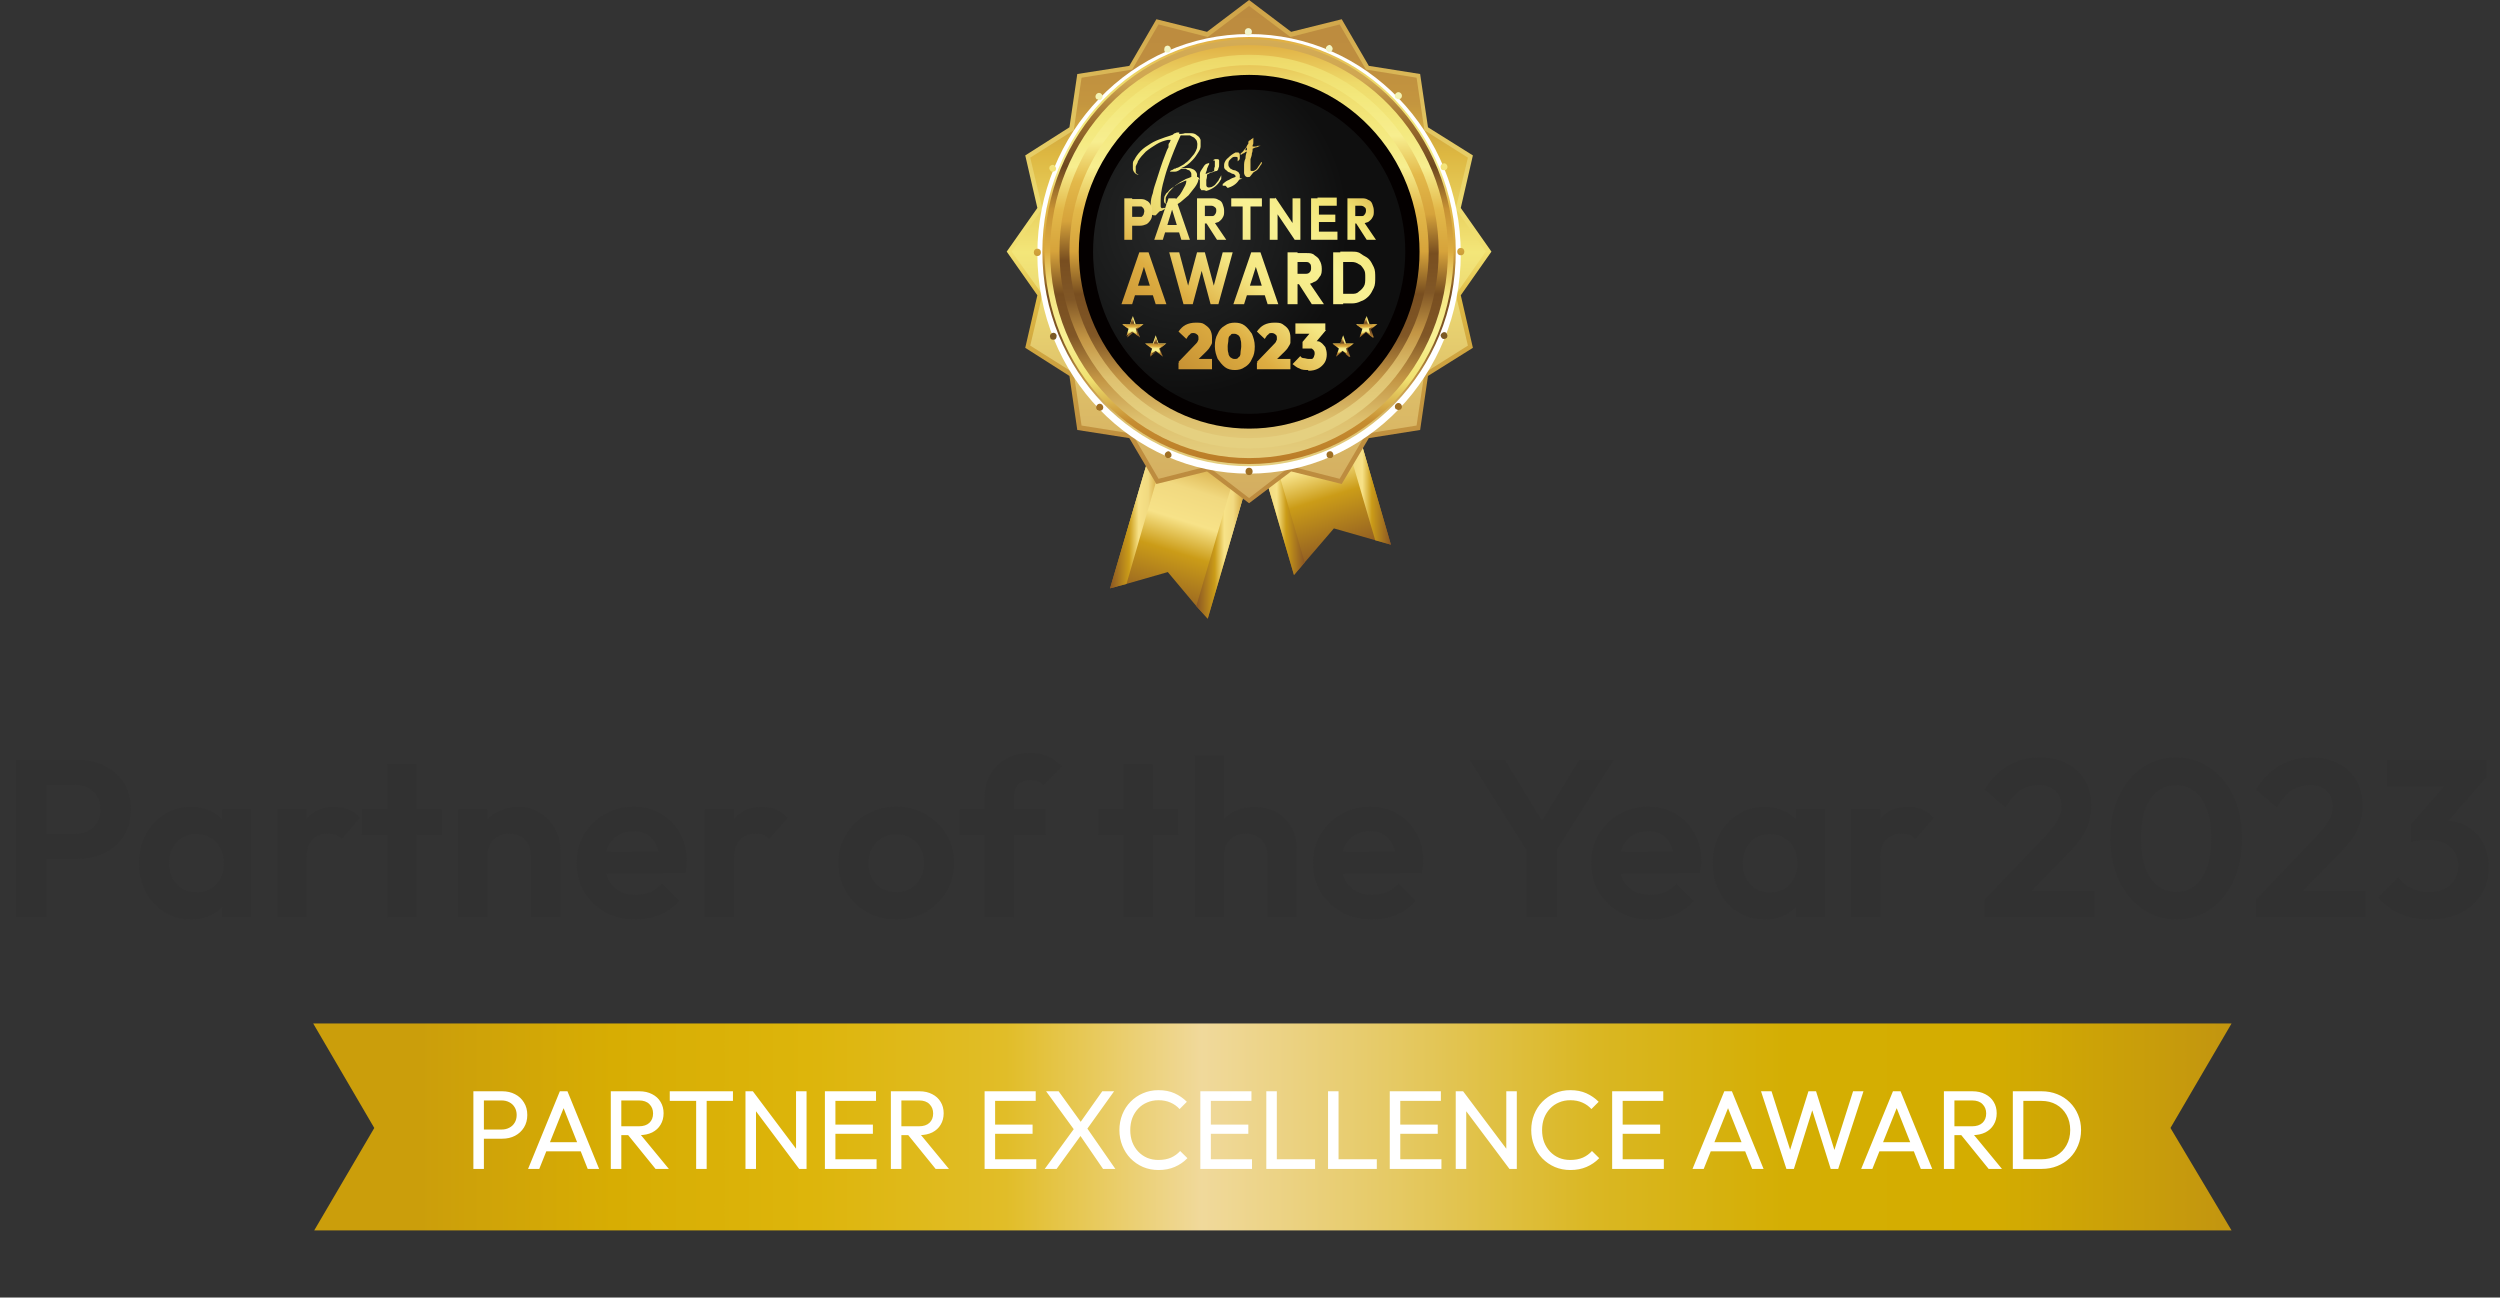
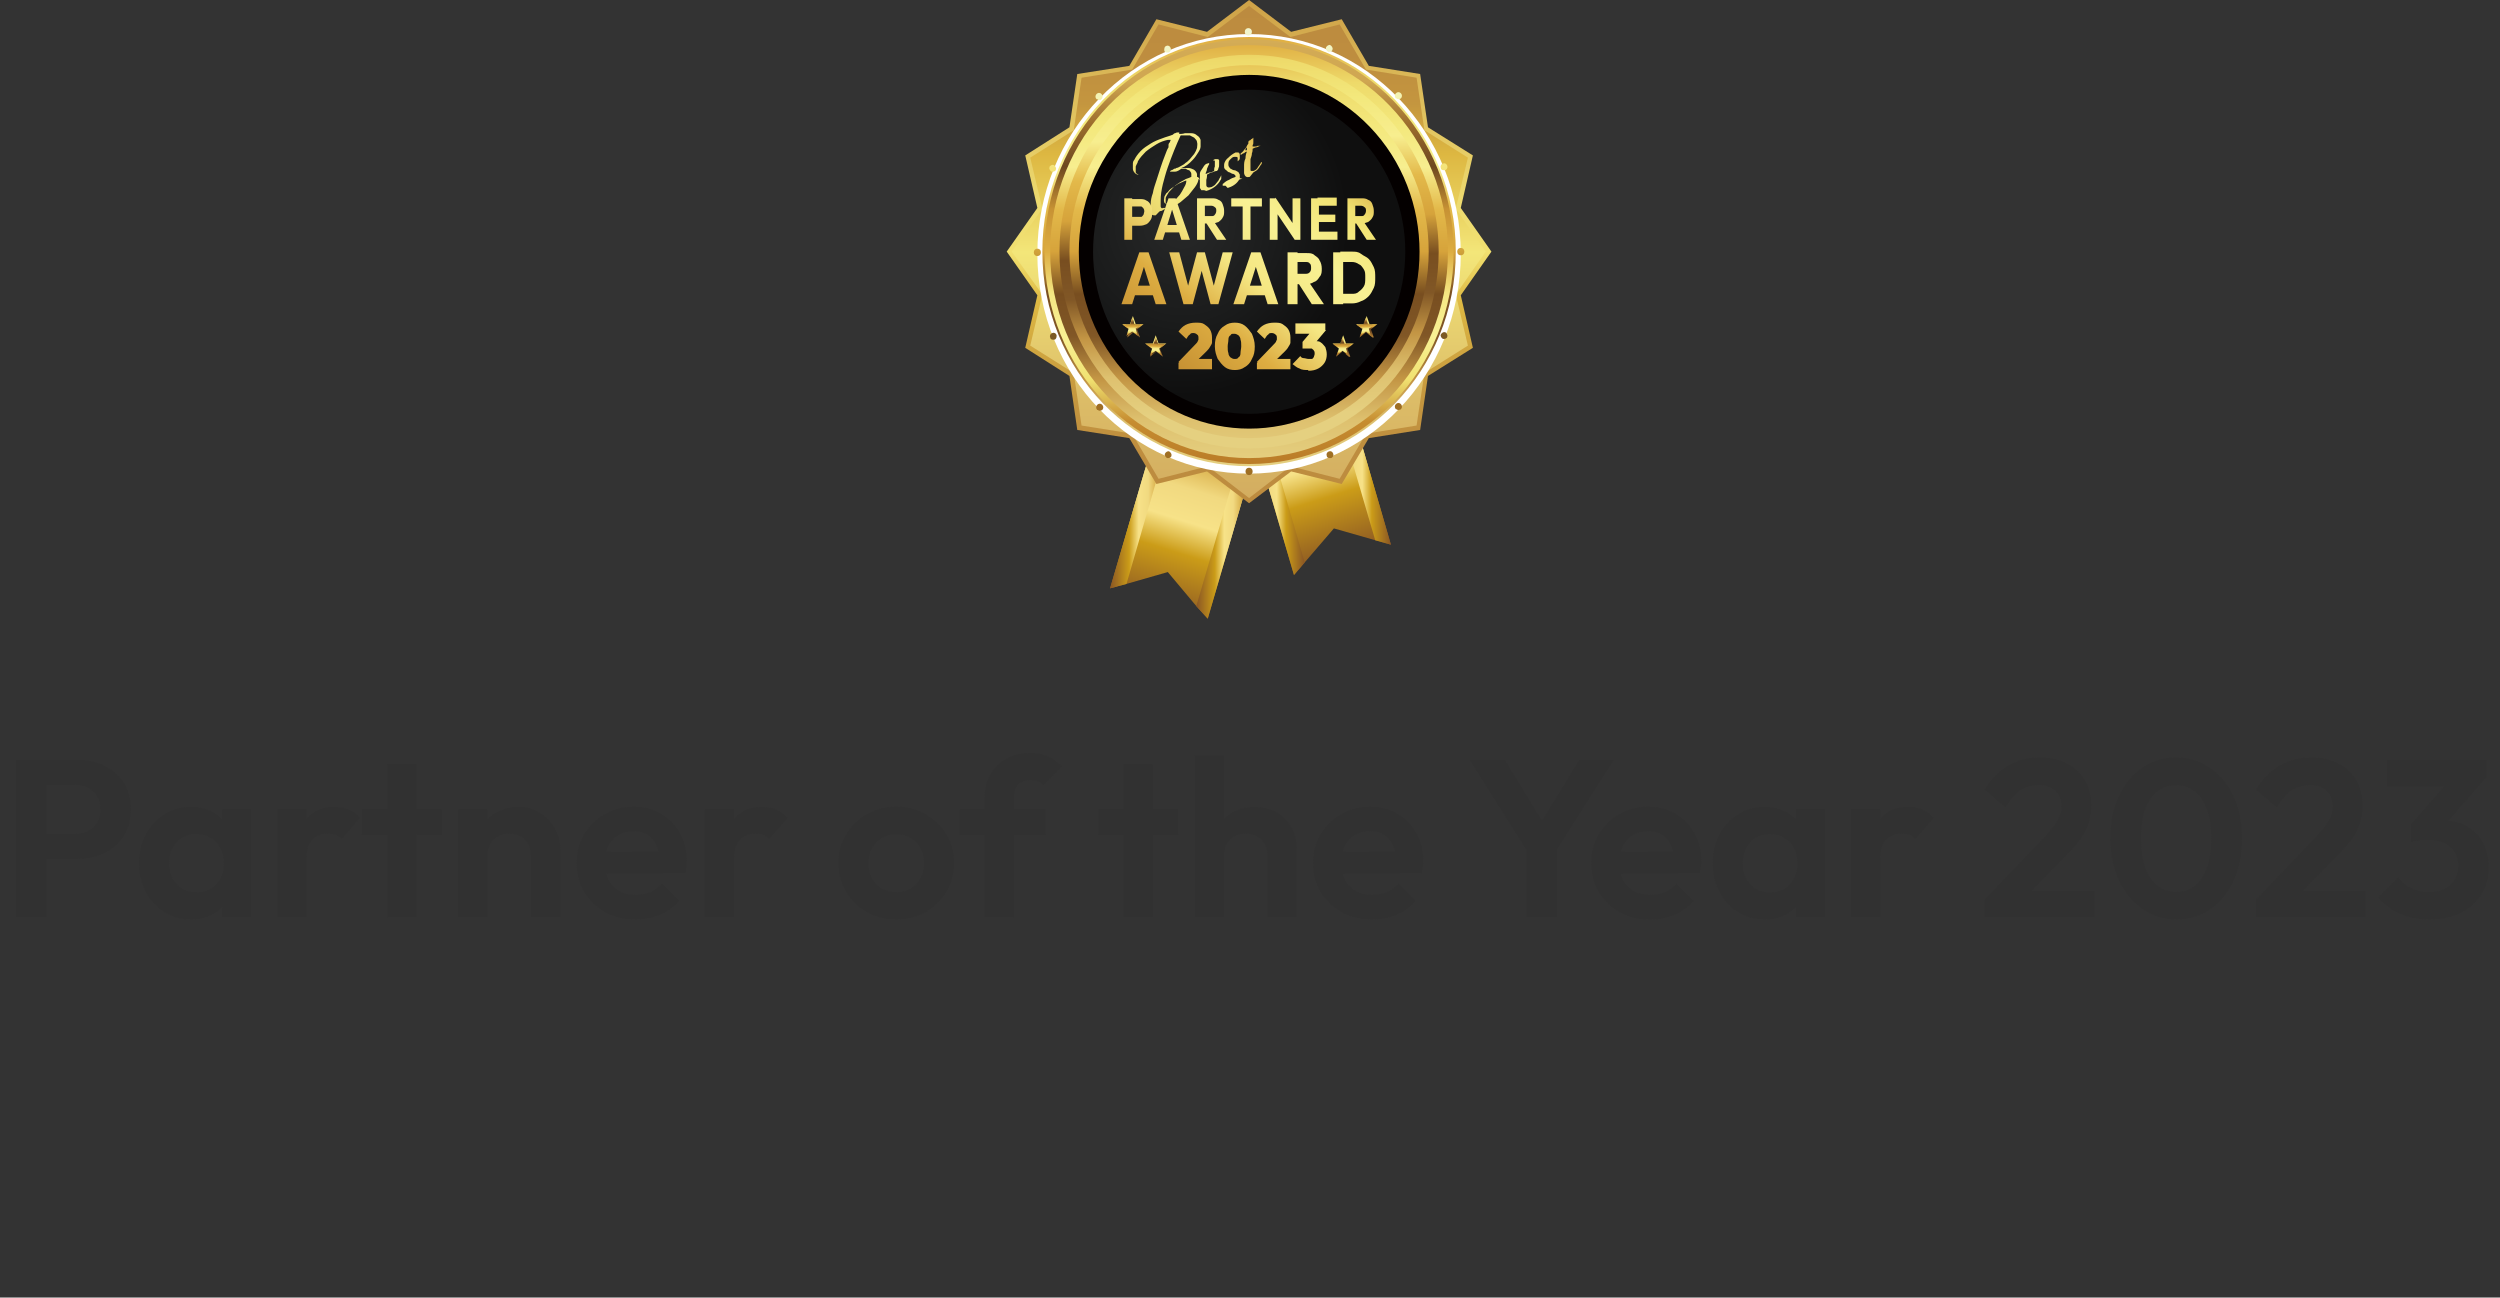
<svg xmlns="http://www.w3.org/2000/svg" width="447" height="232" viewBox="0 0 447 232" fill="none">
  <rect x="0" y="0" width="447" height="232" fill="#333333" stroke="none" />
  <path d="M6.88 153.56V149.12H13.4C14.253 149.12 15.027 148.947 15.72 148.6C16.413 148.253 16.96 147.76 17.36 147.12C17.76 146.453 17.96 145.653 17.96 144.72C17.96 143.813 17.76 143.027 17.36 142.36C16.96 141.693 16.413 141.187 15.72 140.84C15.027 140.493 14.253 140.32 13.4 140.32H6.88V135.88H13.96C15.747 135.88 17.347 136.24 18.76 136.96C20.2 137.68 21.333 138.707 22.16 140.04C22.987 141.347 23.4 142.907 23.4 144.72C23.4 146.533 22.987 148.107 22.16 149.44C21.333 150.747 20.2 151.76 18.76 152.48C17.347 153.2 15.747 153.56 13.96 153.56H6.88ZM2.88 164V135.88H8.32V164H2.88ZM34.15 164.4C32.39 164.4 30.803 163.96 29.39 163.08C27.977 162.2 26.87 161 26.07 159.48C25.27 157.96 24.87 156.253 24.87 154.36C24.87 152.44 25.27 150.72 26.07 149.2C26.87 147.68 27.977 146.48 29.39 145.6C30.803 144.72 32.39 144.28 34.15 144.28C35.537 144.28 36.777 144.56 37.87 145.12C38.963 145.68 39.83 146.467 40.47 147.48C41.137 148.467 41.497 149.587 41.55 150.84V157.8C41.497 159.08 41.137 160.213 40.47 161.2C39.83 162.187 38.963 162.973 37.87 163.56C36.777 164.12 35.537 164.4 34.15 164.4ZM35.11 159.56C36.577 159.56 37.763 159.08 38.67 158.12C39.577 157.133 40.03 155.867 40.03 154.32C40.03 153.307 39.817 152.413 39.39 151.64C38.99 150.84 38.417 150.227 37.67 149.8C36.95 149.347 36.097 149.12 35.11 149.12C34.15 149.12 33.297 149.347 32.55 149.8C31.83 150.227 31.257 150.84 30.83 151.64C30.43 152.413 30.23 153.307 30.23 154.32C30.23 155.36 30.43 156.28 30.83 157.08C31.257 157.853 31.83 158.467 32.55 158.92C33.297 159.347 34.15 159.56 35.11 159.56ZM39.75 164V158.8L40.59 154.08L39.75 149.44V144.68H44.95V164H39.75ZM49.586 164V144.68H54.826V164H49.586ZM54.826 153.32L52.786 151.96C53.026 149.587 53.719 147.72 54.866 146.36C56.012 144.973 57.666 144.28 59.826 144.28C60.759 144.28 61.599 144.44 62.346 144.76C63.092 145.053 63.772 145.547 64.386 146.24L61.106 150C60.812 149.68 60.452 149.44 60.026 149.28C59.626 149.12 59.159 149.04 58.626 149.04C57.506 149.04 56.586 149.4 55.866 150.12C55.172 150.813 54.826 151.88 54.826 153.32ZM69.222 164V136.64H74.463V164H69.222ZM64.703 149.28V144.68H78.983V149.28H64.703ZM94.929 164V152.92C94.929 151.773 94.569 150.84 93.849 150.12C93.129 149.4 92.196 149.04 91.049 149.04C90.303 149.04 89.636 149.2 89.049 149.52C88.463 149.84 87.996 150.293 87.649 150.88C87.329 151.467 87.169 152.147 87.169 152.92L85.129 151.88C85.129 150.36 85.449 149.04 86.089 147.92C86.756 146.773 87.663 145.88 88.809 145.24C89.983 144.6 91.303 144.28 92.769 144.28C94.183 144.28 95.449 144.64 96.569 145.36C97.689 146.053 98.569 146.973 99.209 148.12C99.849 149.24 100.169 150.453 100.169 151.76V164H94.929ZM81.929 164V144.68H87.169V164H81.929ZM113.63 164.4C111.604 164.4 109.804 163.973 108.23 163.12C106.657 162.24 105.404 161.04 104.47 159.52C103.564 158 103.11 156.267 103.11 154.32C103.11 152.4 103.55 150.693 104.43 149.2C105.337 147.68 106.564 146.48 108.11 145.6C109.657 144.693 111.377 144.24 113.27 144.24C115.137 144.24 116.777 144.667 118.19 145.52C119.63 146.347 120.75 147.493 121.55 148.96C122.377 150.4 122.79 152.04 122.79 153.88C122.79 154.227 122.764 154.587 122.71 154.96C122.684 155.307 122.617 155.707 122.51 156.16L106.27 156.2V152.28L120.07 152.24L117.95 153.88C117.897 152.733 117.684 151.773 117.31 151C116.964 150.227 116.444 149.64 115.75 149.24C115.084 148.813 114.257 148.6 113.27 148.6C112.23 148.6 111.324 148.84 110.55 149.32C109.777 149.773 109.177 150.427 108.75 151.28C108.35 152.107 108.15 153.093 108.15 154.24C108.15 155.413 108.364 156.44 108.79 157.32C109.244 158.173 109.884 158.84 110.71 159.32C111.537 159.773 112.497 160 113.59 160C114.577 160 115.47 159.84 116.27 159.52C117.07 159.173 117.764 158.667 118.35 158L121.43 161.08C120.497 162.173 119.35 163 117.99 163.56C116.657 164.12 115.204 164.4 113.63 164.4ZM126.031 164V144.68H131.271V164H126.031ZM131.271 153.32L129.231 151.96C129.471 149.587 130.164 147.72 131.311 146.36C132.458 144.973 134.111 144.28 136.271 144.28C137.204 144.28 138.044 144.44 138.791 144.76C139.538 145.053 140.218 145.547 140.831 146.24L137.551 150C137.258 149.68 136.898 149.44 136.471 149.28C136.071 149.12 135.604 149.04 135.071 149.04C133.951 149.04 133.031 149.4 132.311 150.12C131.618 150.813 131.271 151.88 131.271 153.32ZM160.267 164.4C158.321 164.4 156.561 163.96 154.987 163.08C153.441 162.173 152.201 160.96 151.267 159.44C150.361 157.893 149.907 156.173 149.907 154.28C149.907 152.387 150.361 150.693 151.267 149.2C152.174 147.68 153.414 146.48 154.987 145.6C156.561 144.693 158.307 144.24 160.227 144.24C162.201 144.24 163.961 144.693 165.507 145.6C167.081 146.48 168.321 147.68 169.227 149.2C170.134 150.693 170.587 152.387 170.587 154.28C170.587 156.173 170.134 157.893 169.227 159.44C168.321 160.96 167.081 162.173 165.507 163.08C163.961 163.96 162.214 164.4 160.267 164.4ZM160.227 159.52C161.214 159.52 162.081 159.307 162.827 158.88C163.601 158.427 164.187 157.813 164.587 157.04C165.014 156.24 165.227 155.333 165.227 154.32C165.227 153.307 165.014 152.413 164.587 151.64C164.161 150.867 163.574 150.267 162.827 149.84C162.081 149.387 161.214 149.16 160.227 149.16C159.267 149.16 158.414 149.387 157.667 149.84C156.921 150.267 156.334 150.867 155.907 151.64C155.481 152.413 155.267 153.307 155.267 154.32C155.267 155.333 155.481 156.24 155.907 157.04C156.334 157.813 156.921 158.427 157.667 158.88C158.414 159.307 159.267 159.52 160.227 159.52ZM176.052 164V142.6C176.052 141.053 176.385 139.693 177.052 138.52C177.719 137.32 178.665 136.373 179.892 135.68C181.119 134.987 182.559 134.64 184.212 134.64C185.465 134.64 186.545 134.853 187.452 135.28C188.359 135.707 189.172 136.293 189.892 137.04L186.572 140.4C186.279 140.107 185.959 139.88 185.612 139.72C185.265 139.56 184.825 139.48 184.292 139.48C183.332 139.48 182.585 139.747 182.052 140.28C181.545 140.787 181.292 141.52 181.292 142.48V164H176.052ZM171.572 149.28V144.68H187.012V149.28H171.572ZM200.902 164V136.64H206.142V164H200.902ZM196.382 149.28V144.68H210.662V149.28H196.382ZM226.609 164V152.92C226.609 151.773 226.249 150.84 225.529 150.12C224.809 149.4 223.876 149.04 222.729 149.04C221.982 149.04 221.316 149.2 220.729 149.52C220.142 149.84 219.676 150.293 219.329 150.88C219.009 151.467 218.849 152.147 218.849 152.92L216.809 151.88C216.809 150.36 217.129 149.04 217.769 147.92C218.409 146.773 219.289 145.88 220.409 145.24C221.556 144.6 222.862 144.28 224.329 144.28C225.796 144.28 227.089 144.6 228.209 145.24C229.356 145.88 230.249 146.76 230.889 147.88C231.529 149 231.849 150.293 231.849 151.76V164H226.609ZM213.609 164V135.08H218.849V164H213.609ZM245.31 164.4C243.283 164.4 241.483 163.973 239.91 163.12C238.337 162.24 237.083 161.04 236.15 159.52C235.243 158 234.79 156.267 234.79 154.32C234.79 152.4 235.23 150.693 236.11 149.2C237.017 147.68 238.243 146.48 239.79 145.6C241.337 144.693 243.057 144.24 244.95 144.24C246.817 144.24 248.457 144.667 249.87 145.52C251.31 146.347 252.43 147.493 253.23 148.96C254.057 150.4 254.47 152.04 254.47 153.88C254.47 154.227 254.443 154.587 254.39 154.96C254.363 155.307 254.297 155.707 254.19 156.16L237.95 156.2V152.28L251.75 152.24L249.63 153.88C249.577 152.733 249.363 151.773 248.99 151C248.643 150.227 248.123 149.64 247.43 149.24C246.763 148.813 245.937 148.6 244.95 148.6C243.91 148.6 243.003 148.84 242.23 149.32C241.457 149.773 240.857 150.427 240.43 151.28C240.03 152.107 239.83 153.093 239.83 154.24C239.83 155.413 240.043 156.44 240.47 157.32C240.923 158.173 241.563 158.84 242.39 159.32C243.217 159.773 244.177 160 245.27 160C246.257 160 247.15 159.84 247.95 159.52C248.75 159.173 249.443 158.667 250.03 158L253.11 161.08C252.177 162.173 251.03 163 249.67 163.56C248.337 164.12 246.883 164.4 245.31 164.4ZM273.67 153.16L262.79 135.88H269.07L277.51 149.72H273.91L282.35 135.88H288.55L277.55 153.16H273.67ZM272.95 164V150.24H278.43V164H272.95ZM295.037 164.4C293.01 164.4 291.21 163.973 289.637 163.12C288.063 162.24 286.81 161.04 285.877 159.52C284.97 158 284.517 156.267 284.517 154.32C284.517 152.4 284.957 150.693 285.837 149.2C286.743 147.68 287.97 146.48 289.517 145.6C291.063 144.693 292.783 144.24 294.677 144.24C296.543 144.24 298.183 144.667 299.597 145.52C301.037 146.347 302.157 147.493 302.957 148.96C303.783 150.4 304.197 152.04 304.197 153.88C304.197 154.227 304.17 154.587 304.117 154.96C304.09 155.307 304.023 155.707 303.917 156.16L287.677 156.2V152.28L301.477 152.24L299.357 153.88C299.303 152.733 299.09 151.773 298.717 151C298.37 150.227 297.85 149.64 297.157 149.24C296.49 148.813 295.663 148.6 294.677 148.6C293.637 148.6 292.73 148.84 291.957 149.32C291.183 149.773 290.583 150.427 290.157 151.28C289.757 152.107 289.557 153.093 289.557 154.24C289.557 155.413 289.77 156.44 290.197 157.32C290.65 158.173 291.29 158.84 292.117 159.32C292.943 159.773 293.903 160 294.997 160C295.983 160 296.877 159.84 297.677 159.52C298.477 159.173 299.17 158.667 299.757 158L302.837 161.08C301.903 162.173 300.757 163 299.397 163.56C298.063 164.12 296.61 164.4 295.037 164.4ZM315.517 164.4C313.757 164.4 312.171 163.96 310.757 163.08C309.344 162.2 308.237 161 307.437 159.48C306.637 157.96 306.237 156.253 306.237 154.36C306.237 152.44 306.637 150.72 307.437 149.2C308.237 147.68 309.344 146.48 310.757 145.6C312.171 144.72 313.757 144.28 315.517 144.28C316.904 144.28 318.144 144.56 319.237 145.12C320.331 145.68 321.197 146.467 321.837 147.48C322.504 148.467 322.864 149.587 322.917 150.84V157.8C322.864 159.08 322.504 160.213 321.837 161.2C321.197 162.187 320.331 162.973 319.237 163.56C318.144 164.12 316.904 164.4 315.517 164.4ZM316.477 159.56C317.944 159.56 319.131 159.08 320.037 158.12C320.944 157.133 321.397 155.867 321.397 154.32C321.397 153.307 321.184 152.413 320.757 151.64C320.357 150.84 319.784 150.227 319.037 149.8C318.317 149.347 317.464 149.12 316.477 149.12C315.517 149.12 314.664 149.347 313.917 149.8C313.197 150.227 312.624 150.84 312.197 151.64C311.797 152.413 311.597 153.307 311.597 154.32C311.597 155.36 311.797 156.28 312.197 157.08C312.624 157.853 313.197 158.467 313.917 158.92C314.664 159.347 315.517 159.56 316.477 159.56ZM321.117 164V158.8L321.957 154.08L321.117 149.44V144.68H326.317V164H321.117ZM330.953 164V144.68H336.193V164H330.953ZM336.193 153.32L334.153 151.96C334.393 149.587 335.086 147.72 336.233 146.36C337.379 144.973 339.033 144.28 341.193 144.28C342.126 144.28 342.966 144.44 343.713 144.76C344.459 145.053 345.139 145.547 345.753 146.24L342.473 150C342.179 149.68 341.819 149.44 341.393 149.28C340.993 149.12 340.526 149.04 339.993 149.04C338.873 149.04 337.953 149.4 337.233 150.12C336.539 150.813 336.193 151.88 336.193 153.32ZM354.829 160.88L365.429 149.8C366.176 149 366.776 148.293 367.229 147.68C367.709 147.04 368.056 146.44 368.269 145.88C368.482 145.293 368.589 144.707 368.589 144.12C368.589 142.947 368.202 142.027 367.429 141.36C366.682 140.693 365.709 140.36 364.509 140.36C363.282 140.36 362.189 140.68 361.229 141.32C360.296 141.96 359.416 142.973 358.589 144.36L354.869 141.2C355.989 139.307 357.376 137.88 359.029 136.92C360.709 135.933 362.629 135.44 364.789 135.44C366.629 135.44 368.229 135.8 369.589 136.52C370.976 137.24 372.042 138.24 372.789 139.52C373.536 140.8 373.909 142.293 373.909 144C373.909 145.147 373.762 146.187 373.469 147.12C373.202 148.053 372.736 148.987 372.069 149.92C371.429 150.827 370.536 151.853 369.389 153L361.669 160.88H354.829ZM354.829 164V160.88L359.469 159.28H374.509V164H354.829ZM389.178 164.4C386.965 164.4 384.965 163.8 383.178 162.6C381.392 161.4 379.965 159.707 378.898 157.52C377.858 155.333 377.338 152.787 377.338 149.88C377.338 146.973 377.858 144.44 378.898 142.28C379.938 140.12 381.338 138.44 383.098 137.24C384.885 136.04 386.872 135.44 389.058 135.44C391.298 135.44 393.298 136.04 395.058 137.24C396.845 138.44 398.258 140.133 399.298 142.32C400.338 144.48 400.858 147.027 400.858 149.96C400.858 152.867 400.338 155.413 399.298 157.6C398.258 159.76 396.858 161.44 395.098 162.64C393.338 163.813 391.365 164.4 389.178 164.4ZM389.098 159.48C390.378 159.48 391.485 159.12 392.418 158.4C393.352 157.68 394.072 156.613 394.578 155.2C395.112 153.787 395.378 152.027 395.378 149.92C395.378 147.813 395.112 146.053 394.578 144.64C394.072 143.227 393.338 142.173 392.378 141.48C391.445 140.76 390.338 140.4 389.058 140.4C387.805 140.4 386.712 140.76 385.778 141.48C384.845 142.173 384.112 143.227 383.578 144.64C383.072 146.027 382.818 147.773 382.818 149.88C382.818 152.013 383.072 153.787 383.578 155.2C384.112 156.613 384.845 157.68 385.778 158.4C386.712 159.12 387.818 159.48 389.098 159.48ZM403.345 160.88L413.945 149.8C414.691 149 415.291 148.293 415.745 147.68C416.225 147.04 416.571 146.44 416.785 145.88C416.998 145.293 417.105 144.707 417.105 144.12C417.105 142.947 416.718 142.027 415.945 141.36C415.198 140.693 414.225 140.36 413.025 140.36C411.798 140.36 410.705 140.68 409.745 141.32C408.811 141.96 407.931 142.973 407.105 144.36L403.385 141.2C404.505 139.307 405.891 137.88 407.545 136.92C409.225 135.933 411.145 135.44 413.305 135.44C415.145 135.44 416.745 135.8 418.105 136.52C419.491 137.24 420.558 138.24 421.305 139.52C422.051 140.8 422.425 142.293 422.425 144C422.425 145.147 422.278 146.187 421.985 147.12C421.718 148.053 421.251 148.987 420.585 149.92C419.945 150.827 419.051 151.853 417.905 153L410.185 160.88H403.345ZM403.345 164V160.88L407.985 159.28H423.025V164H403.345ZM434.374 164.4C432.481 164.4 430.747 164.067 429.174 163.4C427.601 162.707 426.281 161.72 425.214 160.44L428.814 156.88C429.347 157.68 430.107 158.32 431.094 158.8C432.081 159.28 433.147 159.52 434.294 159.52C435.361 159.52 436.281 159.333 437.054 158.96C437.827 158.56 438.427 158.013 438.854 157.32C439.307 156.6 439.534 155.773 439.534 154.84C439.534 153.853 439.307 153.013 438.854 152.32C438.427 151.627 437.801 151.093 436.974 150.72C436.147 150.347 435.161 150.16 434.014 150.16C433.507 150.16 432.987 150.2 432.454 150.28C431.921 150.333 431.467 150.427 431.094 150.56L433.494 147.52C434.161 147.307 434.814 147.133 435.454 147C436.121 146.84 436.734 146.76 437.294 146.76C438.734 146.76 440.027 147.107 441.174 147.8C442.347 148.467 443.267 149.427 443.934 150.68C444.627 151.907 444.974 153.36 444.974 155.04C444.974 156.907 444.534 158.547 443.654 159.96C442.774 161.347 441.534 162.44 439.934 163.24C438.361 164.013 436.507 164.4 434.374 164.4ZM431.094 150.56V147.44L438.294 139.08L444.534 139L437.094 147.52L431.094 150.56ZM426.774 140.6V135.88H444.534V139L440.094 140.6H426.774Z" fill="#313131" />
  <g clip-path="url(#clip0_4022_183)">
    <path d="M399 183H56L66.92 201.681L56.179 220H399L388.08 201.681L399 183Z" fill="url(#paint0_linear_4022_183)" />
    <path d="M85.9 203.6V201.96H89.68C90.2 201.96 90.66 201.853 91.06 201.64C91.473 201.427 91.793 201.127 92.02 200.74C92.26 200.353 92.38 199.893 92.38 199.36C92.38 198.827 92.26 198.367 92.02 197.98C91.793 197.593 91.473 197.293 91.06 197.08C90.66 196.867 90.2 196.76 89.68 196.76H85.9V195.12H89.8C90.653 195.12 91.413 195.293 92.08 195.64C92.76 195.987 93.293 196.48 93.68 197.12C94.08 197.747 94.28 198.493 94.28 199.36C94.28 200.213 94.08 200.96 93.68 201.6C93.293 202.227 92.76 202.72 92.08 203.08C91.413 203.427 90.653 203.6 89.8 203.6H85.9ZM84.64 209V195.12H86.52V209H84.64ZM94.421 209L100.101 195.12H101.461L107.121 209H105.081L100.421 197.26H101.121L96.421 209H94.421ZM97.121 205.86V204.22H104.421V205.86H97.121ZM110.47 202.96V201.38H114.23C115.044 201.38 115.67 201.173 116.11 200.76C116.55 200.347 116.77 199.787 116.77 199.08C116.77 198.413 116.55 197.86 116.11 197.42C115.684 196.98 115.064 196.76 114.25 196.76H110.47V195.12H114.31C115.19 195.12 115.957 195.293 116.61 195.64C117.264 195.973 117.764 196.433 118.11 197.02C118.47 197.607 118.65 198.28 118.65 199.04C118.65 199.827 118.47 200.513 118.11 201.1C117.764 201.687 117.264 202.147 116.61 202.48C115.957 202.8 115.19 202.96 114.31 202.96H110.47ZM109.21 209V195.12H111.09V209H109.21ZM117.21 209L112.17 202.78L113.95 202.16L119.59 209H117.21ZM124.472 209V195.52H126.352V209H124.472ZM119.752 196.84V195.12H131.052V196.84H119.752ZM133.292 209V195.12H134.612L135.172 197.3V209H133.292ZM142.892 209L134.372 197.62L134.612 195.12L143.152 206.48L142.892 209ZM142.892 209L142.332 206.94V195.12H144.212V209H142.892ZM147.492 209V195.12H149.372V209H147.492ZM148.772 209V207.28H156.732V209H148.772ZM148.772 202.72V201.08H156.072V202.72H148.772ZM148.772 196.84V195.12H156.632V196.84H148.772ZM160.548 202.96V201.38H164.308C165.122 201.38 165.748 201.173 166.188 200.76C166.628 200.347 166.848 199.787 166.848 199.08C166.848 198.413 166.628 197.86 166.188 197.42C165.762 196.98 165.142 196.76 164.328 196.76H160.548V195.12H164.388C165.268 195.12 166.035 195.293 166.688 195.64C167.342 195.973 167.842 196.433 168.188 197.02C168.548 197.607 168.728 198.28 168.728 199.04C168.728 199.827 168.548 200.513 168.188 201.1C167.842 201.687 167.342 202.147 166.688 202.48C166.035 202.8 165.268 202.96 164.388 202.96H160.548ZM159.288 209V195.12H161.168V209H159.288ZM167.288 209L162.248 202.78L164.028 202.16L169.668 209H167.288ZM176.046 209V195.12H177.926V209H176.046ZM177.326 209V207.28H185.286V209H177.326ZM177.326 202.72V201.08H184.626V202.72H177.326ZM177.326 196.84V195.12H185.186V196.84H177.326ZM197.223 209L192.863 202.64H192.523L187.043 195.12H189.283L193.603 201.1H193.943L199.423 209H197.223ZM186.803 209L192.183 201.62L193.463 202.74L188.923 209H186.803ZM194.063 202.3L192.803 201.18L197.083 195.12H199.203L194.063 202.3ZM207.151 209.2C206.151 209.2 205.224 209.02 204.371 208.66C203.518 208.287 202.771 207.773 202.131 207.12C201.504 206.467 201.018 205.707 200.671 204.84C200.324 203.973 200.151 203.047 200.151 202.06C200.151 201.06 200.324 200.127 200.671 199.26C201.018 198.393 201.504 197.64 202.131 197C202.771 196.347 203.511 195.84 204.351 195.48C205.204 195.107 206.131 194.92 207.131 194.92C208.224 194.92 209.184 195.107 210.011 195.48C210.838 195.853 211.571 196.36 212.211 197L210.911 198.3C210.471 197.807 209.931 197.42 209.291 197.14C208.664 196.86 207.944 196.72 207.131 196.72C206.398 196.72 205.724 196.853 205.111 197.12C204.498 197.373 203.964 197.74 203.511 198.22C203.058 198.7 202.704 199.267 202.451 199.92C202.211 200.573 202.091 201.287 202.091 202.06C202.091 202.833 202.211 203.547 202.451 204.2C202.704 204.853 203.058 205.42 203.511 205.9C203.964 206.38 204.498 206.753 205.111 207.02C205.724 207.273 206.398 207.4 207.131 207.4C207.998 207.4 208.751 207.26 209.391 206.98C210.031 206.687 210.571 206.293 211.011 205.8L212.311 207.08C211.671 207.747 210.918 208.267 210.051 208.64C209.198 209.013 208.231 209.2 207.151 209.2ZM214.62 209V195.12H216.5V209H214.62ZM215.9 209V207.28H223.86V209H215.9ZM215.9 202.72V201.08H223.2V202.72H215.9ZM215.9 196.84V195.12H223.76V196.84H215.9ZM226.417 209V195.12H228.297V209H226.417ZM227.697 209V207.28H235.137V209H227.697ZM237.453 209V195.12H239.333V209H237.453ZM238.733 209V207.28H246.173V209H238.733ZM248.488 209V195.12H250.368V209H248.488ZM249.768 209V207.28H257.728V209H249.768ZM249.768 202.72V201.08H257.068V202.72H249.768ZM249.768 196.84V195.12H257.628V196.84H249.768ZM260.285 209V195.12H261.605L262.165 197.3V209H260.285ZM269.885 209L261.365 197.62L261.605 195.12L270.145 206.48L269.885 209ZM269.885 209L269.325 206.94V195.12H271.205V209H269.885ZM280.784 209.2C279.784 209.2 278.857 209.02 278.004 208.66C277.15 208.287 276.404 207.773 275.764 207.12C275.137 206.467 274.65 205.707 274.304 204.84C273.957 203.973 273.784 203.047 273.784 202.06C273.784 201.06 273.957 200.127 274.304 199.26C274.65 198.393 275.137 197.64 275.764 197C276.404 196.347 277.144 195.84 277.984 195.48C278.837 195.107 279.764 194.92 280.764 194.92C281.857 194.92 282.817 195.107 283.644 195.48C284.47 195.853 285.204 196.36 285.844 197L284.544 198.3C284.104 197.807 283.564 197.42 282.924 197.14C282.297 196.86 281.577 196.72 280.764 196.72C280.03 196.72 279.357 196.853 278.744 197.12C278.13 197.373 277.597 197.74 277.144 198.22C276.69 198.7 276.337 199.267 276.084 199.92C275.844 200.573 275.724 201.287 275.724 202.06C275.724 202.833 275.844 203.547 276.084 204.2C276.337 204.853 276.69 205.42 277.144 205.9C277.597 206.38 278.13 206.753 278.744 207.02C279.357 207.273 280.03 207.4 280.764 207.4C281.63 207.4 282.384 207.26 283.024 206.98C283.664 206.687 284.204 206.293 284.644 205.8L285.944 207.08C285.304 207.747 284.55 208.267 283.684 208.64C282.83 209.013 281.864 209.2 280.784 209.2ZM288.253 209V195.12H290.133V209H288.253ZM289.533 209V207.28H297.493V209H289.533ZM289.533 202.72V201.08H296.833V202.72H289.533ZM289.533 196.84V195.12H297.393V196.84H289.533ZM302.624 209L308.304 195.12H309.664L315.324 209H313.284L308.624 197.26H309.324L304.624 209H302.624ZM305.324 205.86V204.22H312.624V205.86H305.324ZM319.41 209L314.87 195.12H316.75L320.35 206.44H319.81L323.35 195.12H324.71L328.25 206.44H327.73L331.33 195.12H333.19L328.67 209H327.33L323.77 197.7H324.29L320.75 209H319.41ZM332.78 209L338.46 195.12H339.82L345.48 209H343.44L338.78 197.26H339.48L334.78 209H332.78ZM335.48 205.86V204.22H342.78V205.86H335.48ZM348.83 202.96V201.38H352.59C353.403 201.38 354.03 201.173 354.47 200.76C354.91 200.347 355.13 199.787 355.13 199.08C355.13 198.413 354.91 197.86 354.47 197.42C354.043 196.98 353.423 196.76 352.61 196.76H348.83V195.12H352.67C353.55 195.12 354.316 195.293 354.97 195.64C355.623 195.973 356.123 196.433 356.47 197.02C356.83 197.607 357.01 198.28 357.01 199.04C357.01 199.827 356.83 200.513 356.47 201.1C356.123 201.687 355.623 202.147 354.97 202.48C354.316 202.8 353.55 202.96 352.67 202.96H348.83ZM347.57 209V195.12H349.45V209H347.57ZM355.57 209L350.53 202.78L352.31 202.16L357.95 209H355.57ZM361.134 209V207.28H364.994C366.021 207.28 366.921 207.06 367.694 206.62C368.467 206.167 369.067 205.547 369.494 204.76C369.934 203.973 370.154 203.067 370.154 202.04C370.154 201.027 369.934 200.127 369.494 199.34C369.054 198.553 368.447 197.94 367.674 197.5C366.901 197.06 366.007 196.84 364.994 196.84H361.154V195.12H365.034C366.047 195.12 366.981 195.293 367.834 195.64C368.701 195.987 369.447 196.473 370.074 197.1C370.714 197.727 371.207 198.46 371.554 199.3C371.914 200.14 372.094 201.06 372.094 202.06C372.094 203.047 371.914 203.967 371.554 204.82C371.207 205.66 370.721 206.393 370.094 207.02C369.467 207.647 368.721 208.133 367.854 208.48C367.001 208.827 366.074 209 365.074 209H361.134ZM359.894 209V195.12H361.774V209H359.894Z" fill="white" />
  </g>
  <path d="M216.706 52.532L231.363 102.814L233.274 100.565L238.5 94.478L245.892 96.595L248.696 97.389L234.039 46.974L216.706 52.532Z" fill="url(#paint1_linear_4022_183)" />
  <path d="M231.618 47.768L245.892 96.595L248.696 97.389L234.039 46.974L231.618 47.768Z" fill="url(#paint2_linear_4022_183)" />
  <path d="M216.706 52.532L231.363 102.814L233.274 100.565L219.127 51.738L216.706 52.532Z" fill="url(#paint3_linear_4022_183)" />
  <path d="M230.598 60.339L215.941 110.621L213.902 108.372L208.804 102.285L201.412 104.402L198.48 105.196L213.265 54.914L230.598 60.339Z" fill="url(#paint4_linear_4022_183)" />
  <path d="M215.559 55.575L201.412 104.402L198.48 105.196L213.265 54.914L215.559 55.575Z" fill="url(#paint5_linear_4022_183)" />
  <path d="M230.598 60.339L215.941 110.621L213.902 108.372L228.177 59.545L230.598 60.339Z" fill="url(#paint6_linear_4022_183)" />
  <path d="M266.667 44.989L261.186 52.797L263.353 62.191L255.323 67.22L253.922 76.879L244.745 78.335L239.902 86.539L230.853 84.289L223.333 89.979L215.814 84.289L206.765 86.539L201.922 78.335L192.618 76.879L191.216 67.22L183.314 62.191L185.48 52.797L180 44.989L185.48 37.182L183.314 27.788L191.216 22.759L192.618 13.232L201.922 11.777L206.765 3.44L215.814 5.69L223.333 0L230.853 5.69L239.902 3.44L244.745 11.777L253.922 13.232L255.323 22.759L263.353 27.788L261.186 37.182L266.667 44.989Z" fill="url(#paint7_linear_4022_183)" />
  <path d="M215.941 83.363L207.147 85.612L202.431 77.541L193.382 76.085L191.98 66.69L184.206 61.794L186.373 52.664L180.892 44.989L186.373 37.315L184.206 28.185L191.98 23.289L193.382 13.894L202.431 12.438L207.147 4.367L215.941 6.616L223.333 1.059L230.725 6.616L239.52 4.367L244.235 12.438L253.284 13.894L254.686 23.289L262.461 28.185L260.294 37.315L265.647 44.989L260.294 52.664L262.461 61.794L254.686 66.69L253.284 76.085L244.235 77.541L239.52 85.612L230.725 83.363L223.333 89.053L215.941 83.363Z" fill="url(#paint8_linear_4022_183)" />
  <path style="mix-blend-mode:multiply" d="M223.333 84.686C244.239 84.686 261.186 67.091 261.186 45.386C261.186 23.682 244.239 6.087 223.333 6.087C202.428 6.087 185.48 23.682 185.48 45.386C185.48 67.091 202.428 84.686 223.333 84.686Z" fill="url(#paint9_radial_4022_183)" />
  <path d="M223.333 6.616C202.941 6.616 186.373 23.818 186.373 44.989C186.373 66.161 202.941 83.363 223.333 83.363C243.725 83.363 260.294 66.161 260.294 44.989C260.294 23.818 243.725 6.616 223.333 6.616ZM223.333 81.907C203.706 81.907 187.775 65.367 187.775 44.989C187.775 24.612 203.706 8.072 223.333 8.072C242.961 8.072 258.892 24.612 258.892 44.989C258.892 65.367 242.961 81.907 223.333 81.907Z" fill="url(#paint10_linear_4022_183)" />
  <path d="M223.333 82.701C243.394 82.701 259.657 65.817 259.657 44.99C259.657 24.162 243.394 7.278 223.333 7.278C203.272 7.278 187.01 24.162 187.01 44.99C187.01 65.817 203.272 82.701 223.333 82.701Z" fill="url(#paint11_linear_4022_183)" />
  <g style="mix-blend-mode:screen">
    <path d="M223.333 80.187C204.598 80.187 189.431 64.441 189.431 44.989C189.431 25.538 204.598 9.792 223.333 9.792C242.069 9.792 257.235 25.538 257.235 44.989C257.235 64.441 242.069 80.187 223.333 80.187ZM223.333 11.644C205.618 11.644 191.216 26.597 191.216 44.989C191.216 63.382 205.618 78.335 223.333 78.335C241.049 78.335 255.451 63.382 255.451 44.989C255.451 26.597 241.049 11.644 223.333 11.644Z" fill="url(#paint12_linear_4022_183)" />
  </g>
  <path d="M223.333 7.013C203.196 7.013 186.755 23.95 186.755 44.989C186.755 66.029 203.069 82.966 223.333 82.966C243.598 82.966 259.912 66.029 259.912 44.989C259.912 23.95 243.598 7.013 223.333 7.013ZM223.333 81.907C203.706 81.907 187.775 65.367 187.775 44.989C187.775 24.612 203.706 8.072 223.333 8.072C242.961 8.072 258.892 24.612 258.892 44.989C258.892 65.367 242.961 81.907 223.333 81.907Z" fill="url(#paint13_linear_4022_183)" />
  <path d="M244.892 67.377C256.788 55.026 256.788 35.002 244.892 22.652C232.996 10.302 213.71 10.302 201.814 22.652C189.918 35.002 189.918 55.026 201.814 67.377C213.71 79.727 232.996 79.727 244.892 67.377Z" fill="#040000" />
  <path d="M243.09 65.505C253.99 54.188 253.99 35.84 243.09 24.523C232.189 13.207 214.517 13.207 203.616 24.523C192.716 35.84 192.716 54.188 203.616 65.505C214.517 76.822 232.189 76.822 243.09 65.505Z" fill="url(#paint14_radial_4022_183)" />
  <path d="M223.333 84.951C222.951 84.951 222.696 84.686 222.696 84.289C222.696 83.892 222.951 83.627 223.333 83.627C223.716 83.627 223.971 83.892 223.971 84.289C223.971 84.686 223.716 84.951 223.333 84.951ZM208.676 81.907C208.422 81.775 208.167 81.378 208.294 81.113C208.422 80.849 208.804 80.584 209.059 80.716C209.314 80.849 209.569 81.246 209.441 81.51C209.441 81.775 209.059 81.907 208.931 81.907C208.804 81.907 208.804 81.907 208.676 81.907ZM237.225 81.51C237.098 81.246 237.225 80.849 237.608 80.716C237.863 80.584 238.245 80.716 238.372 81.113C238.5 81.378 238.373 81.775 237.99 81.907C237.99 81.907 237.863 81.907 237.735 81.907C237.48 81.907 237.225 81.775 237.225 81.51ZM196.186 73.306C195.931 73.042 195.931 72.645 196.186 72.38C196.441 72.115 196.824 72.115 197.078 72.38C197.333 72.645 197.333 73.042 197.078 73.306C197.078 73.306 196.824 73.439 196.696 73.439C196.569 73.439 196.441 73.439 196.314 73.306H196.186ZM249.588 73.174C249.333 72.909 249.333 72.513 249.588 72.248C249.843 71.983 250.225 71.983 250.48 72.248C250.735 72.513 250.735 72.909 250.48 73.174C250.48 73.174 250.225 73.306 250.098 73.306C249.971 73.306 249.843 73.306 249.716 73.174H249.588ZM187.775 60.339C187.647 60.074 187.774 59.677 188.157 59.545C188.412 59.413 188.794 59.545 188.922 59.942C188.922 60.207 188.922 60.603 188.539 60.736C188.539 60.736 188.412 60.736 188.284 60.736C188.029 60.736 187.775 60.603 187.775 60.339ZM258 60.603C257.745 60.471 257.49 60.074 257.618 59.81C257.745 59.545 258.127 59.28 258.382 59.413C258.637 59.413 258.892 59.942 258.765 60.207C258.765 60.471 258.382 60.603 258.255 60.603C258.127 60.603 258.127 60.603 258 60.603ZM184.843 45.122C184.843 44.725 185.098 44.46 185.48 44.46C185.863 44.46 186.118 44.725 186.118 45.122C186.118 45.519 185.863 45.783 185.48 45.783C185.098 45.783 184.843 45.519 184.843 45.122ZM260.549 44.989C260.549 44.593 260.804 44.328 261.186 44.328C261.569 44.328 261.823 44.593 261.823 44.989C261.823 45.386 261.569 45.651 261.186 45.651C260.804 45.651 260.549 45.386 260.549 44.989ZM188.029 30.699C187.775 30.567 187.52 30.169 187.647 29.905C187.647 29.64 188.157 29.376 188.412 29.508C188.667 29.64 188.922 30.037 188.794 30.302C188.794 30.567 188.412 30.699 188.284 30.699C188.157 30.699 188.157 30.699 188.029 30.699ZM257.618 30.037C257.49 29.773 257.618 29.376 258 29.243C258.255 29.111 258.637 29.243 258.765 29.64C258.892 29.905 258.765 30.302 258.382 30.434C258.382 30.434 258.255 30.434 258.127 30.434C257.872 30.434 257.618 30.302 257.618 30.037ZM196.059 17.731C195.804 17.467 195.804 17.07 196.059 16.805C196.314 16.54 196.696 16.54 196.951 16.805C197.206 17.07 197.206 17.467 196.951 17.731C196.696 17.996 196.696 17.863 196.569 17.863C196.441 17.863 196.314 17.863 196.186 17.731H196.059ZM249.588 17.599C249.333 17.334 249.333 16.937 249.588 16.673C249.843 16.408 250.225 16.408 250.48 16.673C250.735 16.937 250.735 17.334 250.48 17.599C250.48 17.599 250.225 17.731 250.098 17.731C249.971 17.731 249.843 17.731 249.716 17.599H249.588ZM208.167 8.998C208.167 8.733 208.167 8.336 208.549 8.204C208.804 8.072 209.186 8.204 209.314 8.601C209.441 8.866 209.314 9.263 208.931 9.395C208.931 9.395 208.804 9.395 208.676 9.395C208.422 9.395 208.167 9.263 208.167 8.998ZM237.48 9.263C237.225 9.13 236.971 8.733 237.098 8.469C237.225 8.204 237.608 7.939 237.863 8.072C238.118 8.204 238.373 8.601 238.245 8.866C238.245 9.13 237.863 9.263 237.735 9.263C237.608 9.263 237.608 9.263 237.48 9.263ZM222.569 5.69C222.569 5.293 222.823 5.028 223.206 5.028C223.588 5.028 223.843 5.293 223.843 5.69C223.843 6.087 223.588 6.352 223.206 6.352C222.823 6.352 222.569 6.087 222.569 5.69Z" fill="url(#paint15_linear_4022_183)" />
  <path d="M241.176 63.779L240.029 62.853L238.882 63.779L239.392 62.324L238.245 61.397H239.647L240.157 59.942L240.667 61.397H242.069L240.921 62.324L241.431 63.779H241.176ZM238.627 61.662L239.392 62.324L239.137 63.382L239.902 62.721L240.667 63.382L240.412 62.324L241.176 61.662H240.157L239.902 60.603L239.647 61.662H238.627Z" fill="url(#paint16_linear_4022_183)" />
  <path d="M240.666 62.324L241.559 61.53H240.412L240.029 60.339L239.647 61.53H238.372L239.392 62.324L239.01 63.514L240.029 62.721L241.049 63.514L240.666 62.324Z" fill="url(#paint17_linear_4022_183)" />
  <path d="M245.382 60.339L244.235 59.413L243.088 60.339L243.598 58.883L242.451 57.957H243.853L244.363 56.502L244.872 57.957H246.274L245.127 58.883L245.637 60.339H245.382ZM242.833 58.089L243.598 58.751L243.343 59.809L244.108 59.148L244.872 59.809L244.618 58.751L245.382 58.089H244.363L244.108 57.031L243.853 58.089H242.833Z" fill="url(#paint18_linear_4022_183)" />
  <path d="M244.745 58.751L245.765 58.089H244.618L244.235 56.766L243.725 58.089H242.578L243.598 58.751L243.216 60.074L244.235 59.28L245.127 60.074L244.745 58.751Z" fill="url(#paint19_linear_4022_183)" />
  <path d="M205.873 62.324L204.725 61.397H206.127L206.637 59.942L207.147 61.397H208.549L207.402 62.324L207.912 63.779L206.765 62.853L205.618 63.779L206.127 62.324H205.873ZM207.02 61.662L206.765 60.603L206.51 61.662H205.49L206.255 62.324L206 63.382L206.765 62.721L207.529 63.382L207.274 62.324L208.039 61.662H207.02Z" fill="url(#paint20_linear_4022_183)" />
  <path d="M206 62.324L204.98 61.53H206.255L206.637 60.339L207.02 61.53H208.294L207.274 62.324L207.657 63.514L206.637 62.721L205.618 63.514L206 62.324Z" fill="url(#paint21_linear_4022_183)" />
  <path d="M201.794 58.883L200.647 57.957H202.049L202.559 56.502L203.069 57.957H204.471L203.324 58.883L203.833 60.339L202.686 59.413L201.539 60.339L202.049 58.883H201.794ZM202.814 58.089L202.559 57.031L202.304 58.089H201.284L202.049 58.751L201.794 59.809L202.559 59.148L203.324 59.809L203.069 58.751L203.833 58.089H202.814Z" fill="url(#paint22_linear_4022_183)" />
  <path d="M201.794 58.751L200.775 58.089H202.049L202.431 56.766L202.814 58.089H204.088L203.069 58.751L203.451 60.074L202.431 59.28L201.412 60.074L201.794 58.751Z" fill="url(#paint23_linear_4022_183)" />
  <path d="M206.637 38.506C206.127 38.506 205.873 38.506 205.745 37.976C205.745 37.58 205.745 37.182 205.745 36.521C205.745 35.859 205.873 35.198 206.127 34.536C206.255 33.742 206.51 33.081 206.765 32.287C207.02 31.493 207.275 30.699 207.529 29.905C207.784 29.111 208.039 28.449 208.294 27.788C208.549 27.126 208.676 26.729 208.931 26.332C208.931 26.332 208.931 26.067 208.931 25.935C208.931 25.803 208.931 25.671 209.186 25.406C209.186 25.273 209.314 25.141 209.314 25.009C209.314 25.009 209.186 25.009 209.059 25.009C209.059 25.009 208.931 25.009 208.804 25.009C208.167 25.141 207.402 25.406 206.765 25.803C206.127 26.2 205.49 26.597 204.853 27.126C204.343 27.655 203.833 28.185 203.451 28.846C203.451 29.111 203.196 29.375 203.069 29.773C203.069 30.169 203.069 30.434 203.069 30.699C203.069 30.831 203.069 30.963 203.324 31.096C203.324 31.096 203.451 31.096 203.578 31.228H203.706C203.451 31.228 203.196 31.228 202.941 30.963C202.686 30.699 202.559 30.434 202.559 30.169C202.559 29.905 202.559 29.64 202.559 29.375C202.559 29.111 202.559 28.846 202.814 28.582C203.069 28.052 203.451 27.523 203.961 26.994C204.471 26.464 205.108 26.067 205.745 25.671C206.382 25.273 207.02 25.009 207.784 24.744C208.422 24.48 209.059 24.347 209.696 24.083C209.696 24.083 209.951 23.818 210.078 23.818C210.206 23.818 210.333 23.686 210.461 23.686C210.461 23.686 210.461 23.686 210.716 23.686H210.843C210.843 23.686 210.843 23.686 210.843 23.818V23.95C211.098 23.95 211.48 23.95 211.863 23.818C212.245 23.818 212.627 23.818 213.01 23.818C213.392 23.818 213.775 23.95 214.029 24.215C214.284 24.347 214.539 24.612 214.667 25.009C214.667 25.406 214.667 25.803 214.667 26.2C214.667 26.597 214.412 26.994 214.157 27.391C213.902 27.788 213.647 28.185 213.265 28.582C212.882 28.979 212.627 29.243 212.245 29.508C211.863 29.773 211.608 29.905 211.226 30.037C211.48 30.037 211.608 30.037 211.863 30.037C211.99 30.037 212.245 30.037 212.5 30.037C212.755 30.037 213.137 30.169 213.392 30.302C213.647 30.434 213.902 30.699 214.029 31.096C214.029 31.228 214.029 31.36 214.029 31.625C214.284 31.625 214.412 31.89 214.539 32.154C214.539 32.154 214.539 32.154 214.539 32.287V32.419C214.539 32.419 214.539 32.287 214.539 32.154C214.539 32.154 214.539 32.154 214.284 32.022C214.284 32.419 214.029 32.948 213.647 33.477C213.265 34.007 212.882 34.404 212.5 34.933C211.99 35.33 211.608 35.727 211.098 36.124C210.588 36.521 210.206 36.653 209.696 36.785C209.441 36.785 209.186 36.785 208.931 36.785C208.676 36.785 208.549 36.521 208.422 36.256C208.422 35.992 208.422 35.727 208.422 35.462C208.422 35.198 208.676 34.933 208.804 34.668C208.931 34.404 209.186 34.139 209.441 33.874C209.696 33.61 209.824 33.477 209.951 33.345C210.206 33.081 210.461 32.948 210.843 32.684C211.225 32.419 211.608 32.287 211.99 32.022C212.373 31.89 212.755 31.757 213.01 31.625C213.01 31.625 213.01 31.625 213.01 31.36C213.01 31.36 213.01 31.228 213.01 31.096C213.01 30.831 212.755 30.566 212.627 30.434C212.373 30.434 212.245 30.302 211.99 30.169C211.735 30.169 211.48 30.169 211.226 30.169C210.843 30.434 210.461 30.699 210.078 30.699C210.078 30.699 209.951 30.699 209.824 30.699C209.696 30.699 209.569 30.699 209.441 30.699C209.314 30.699 209.186 30.699 209.186 30.699C209.186 30.699 209.186 30.566 209.441 30.434C209.569 30.434 209.824 30.302 209.951 30.169C210.078 30.169 210.206 30.169 210.333 30.037C210.588 30.037 210.971 29.773 211.226 29.64C211.48 29.508 211.735 29.375 211.99 29.111C212.245 28.979 212.5 28.714 212.755 28.449C213.01 28.185 213.265 27.788 213.52 27.523C213.775 27.126 213.902 26.861 214.029 26.464C214.029 26.067 214.157 25.803 214.029 25.406C214.029 25.141 213.775 24.877 213.52 24.612C213.265 24.48 213.01 24.347 212.755 24.215C212.5 24.215 212.118 24.215 211.863 24.215C211.608 24.215 211.225 24.215 211.098 24.215C210.716 25.009 210.333 25.935 209.951 26.861C209.569 27.788 209.186 28.846 208.804 29.905C208.422 30.963 208.167 32.022 207.912 32.948C207.657 34.007 207.529 34.933 207.529 35.859C207.529 35.992 207.529 36.124 207.529 36.389C207.529 36.521 207.529 36.785 207.529 36.918C207.529 36.918 207.529 37.05 207.657 37.182C207.657 37.182 207.784 37.315 207.912 37.182C207.912 37.182 208.039 37.182 208.167 37.182C208.167 37.182 208.294 37.182 208.422 37.182C208.422 37.182 208.422 37.182 208.167 37.447C208.039 37.447 207.784 37.712 207.657 37.712C207.402 37.712 207.275 37.844 207.275 37.844L206.637 38.506ZM208.931 36.521C209.314 36.521 209.569 36.256 209.951 35.859C210.333 35.595 210.588 35.198 210.971 34.801C211.226 34.404 211.48 34.007 211.735 33.477C211.99 33.081 212.118 32.684 212.118 32.287C211.863 32.287 211.48 32.551 211.098 32.684C210.716 32.816 210.333 33.081 209.951 33.345C209.569 33.61 209.314 33.742 209.059 34.007C208.931 34.139 208.804 34.404 208.549 34.536C208.422 34.801 208.167 35.065 208.167 35.33C208.167 35.595 208.039 35.859 208.167 36.124C208.167 36.256 208.294 36.389 208.422 36.389C208.549 36.389 208.676 36.389 208.931 36.389V36.521Z" fill="url(#paint24_linear_4022_183)" />
  <path d="M215.304 34.007C215.049 34.007 214.922 34.007 214.794 34.007C214.794 34.007 214.667 33.742 214.539 33.61C214.539 33.345 214.539 32.948 214.539 32.684C214.539 32.287 214.539 32.022 214.539 31.757C214.539 31.757 214.539 31.757 214.539 31.625V31.36C214.539 31.36 214.539 31.228 214.539 31.096C214.539 30.699 214.794 30.434 215.049 30.037C215.304 29.64 215.431 29.376 215.814 29.243C215.814 29.243 216.069 29.243 216.196 29.111C216.196 29.111 216.196 29.111 216.196 29.243C216.196 29.243 216.196 29.243 216.196 29.376C216.069 29.508 215.941 29.905 215.814 30.169C215.814 30.567 215.559 30.831 215.559 31.096C215.814 31.096 216.069 30.831 216.324 30.831C216.578 30.831 216.833 30.699 217.088 30.567C217.088 30.302 217.088 30.037 217.216 29.773C217.216 29.508 217.216 29.243 217.216 28.979C217.216 28.979 217.216 28.846 217.216 28.714C217.216 28.714 217.216 28.714 216.961 28.714C216.961 28.714 216.961 28.714 216.961 28.582C216.961 28.582 217.088 28.582 217.216 28.449C217.216 28.449 217.343 28.449 217.471 28.449C217.726 28.449 217.98 28.449 217.98 28.714C217.98 28.846 217.98 29.111 217.98 29.376C217.98 29.64 217.98 29.905 217.853 30.037C217.853 30.302 217.726 30.434 217.598 30.567C217.598 30.567 217.598 30.567 217.853 30.567H218.108H218.235C218.235 30.567 218.235 30.567 218.108 30.567H217.853H217.598C217.343 30.567 216.961 30.699 216.706 30.831C216.451 30.831 216.069 31.096 215.814 31.228C215.814 31.493 215.814 31.757 215.686 32.154C215.686 32.551 215.686 32.816 215.686 33.081C215.686 33.478 216.069 33.61 216.451 33.478C216.706 33.478 216.961 33.213 217.216 33.081C217.471 32.816 217.598 32.551 217.853 32.287C217.98 32.022 218.108 31.757 218.235 31.625C218.235 31.493 218.363 31.36 218.363 31.36C218.363 31.493 218.363 31.625 218.363 31.89C218.363 32.154 218.108 32.287 218.108 32.419C217.853 32.816 217.471 33.213 217.088 33.478C216.706 33.742 216.196 34.007 215.686 34.139L215.304 34.007Z" fill="url(#paint25_linear_4022_183)" />
  <path d="M219.127 33.213C219.127 33.213 219 33.213 218.873 33.213C218.745 33.213 218.618 33.213 218.618 33.213C218.618 33.213 218.618 33.213 218.618 32.948C218.618 32.948 218.618 32.816 218.745 32.816C219 32.551 219.382 32.287 219.765 32.154C220.147 31.89 220.529 31.757 220.912 31.625C220.912 31.625 220.912 31.625 220.912 31.493C220.912 31.36 220.784 31.228 220.529 31.096C220.275 31.096 220.147 30.963 219.892 30.831C219.637 30.831 219.382 30.567 219.255 30.434C219 30.302 218.873 30.037 218.873 29.905C218.873 29.905 218.873 29.773 218.873 29.64C218.873 29.64 218.873 29.64 218.873 29.508C218.873 28.979 219.255 28.449 219.637 28.185C220.02 27.788 220.402 27.523 220.912 27.258C220.912 27.258 220.912 27.258 221.039 27.258C221.167 27.258 221.294 27.258 221.422 27.258C221.422 27.258 221.676 27.391 221.676 27.655C221.676 27.92 221.676 28.052 221.676 28.317C221.676 28.582 221.422 28.714 221.294 28.846C221.294 28.846 221.294 28.714 221.294 28.582C221.294 28.582 221.294 28.449 221.294 28.317C221.294 28.185 221.294 28.052 221.039 28.052C220.912 28.052 220.784 28.052 220.657 28.052C220.402 28.052 220.147 28.317 219.892 28.582C219.637 28.846 219.637 29.111 219.637 29.508C219.637 29.773 219.892 30.037 220.02 30.169C220.147 30.169 220.402 30.434 220.657 30.434C220.912 30.434 221.039 30.567 221.294 30.699C221.422 30.699 221.549 30.963 221.676 31.228C221.676 31.228 221.676 31.493 221.676 31.625V31.89C221.676 31.89 221.804 31.89 221.931 31.89C221.931 31.89 222.059 31.89 222.186 31.89C222.186 31.89 221.931 31.89 221.931 32.022C221.931 32.022 221.676 32.022 221.549 32.154C221.294 32.551 221.039 32.816 220.657 33.081C220.274 33.345 219.892 33.478 219.51 33.61L219.127 33.213Z" fill="url(#paint26_linear_4022_183)" />
  <path d="M223.461 31.625C222.951 31.757 222.569 31.625 222.441 30.963C222.441 30.566 222.441 30.169 222.441 29.773C222.441 29.243 222.441 28.846 222.696 28.317C222.696 27.788 222.824 27.391 222.951 27.126C222.824 27.126 222.696 27.126 222.441 27.391C222.314 27.391 222.059 27.523 221.931 27.655C221.931 27.655 221.931 27.655 221.804 27.655C221.804 27.655 221.804 27.655 221.804 27.523C221.804 27.523 221.804 27.391 222.059 27.258C222.059 27.258 222.186 27.126 222.314 26.994C222.441 26.729 222.696 26.597 222.824 26.332C222.951 26.067 223.078 25.803 223.206 25.671C223.206 25.671 223.206 25.538 223.206 25.406C223.206 25.406 223.206 25.273 223.333 25.141C223.333 25.141 223.588 25.141 223.716 24.877C223.843 24.877 223.971 24.744 224.098 24.612C224.098 24.612 224.098 24.744 224.098 24.877C224.098 25.009 224.098 25.273 224.098 25.406C224.098 25.671 224.098 25.803 223.971 25.935C223.971 26.067 223.971 26.2 223.971 26.2C223.971 26.2 224.098 26.2 224.353 26.2C224.48 26.2 224.735 26.2 224.863 26.067C225.118 26.067 225.245 26.067 225.373 26.067C225.5 26.067 225.627 26.067 225.627 26.067C225.627 26.067 225.627 26.067 225.5 26.067C225.245 26.067 224.99 26.2 224.735 26.332C224.48 26.332 224.226 26.464 223.971 26.597C223.971 26.861 223.971 27.126 223.843 27.391C223.843 27.788 223.716 28.052 223.588 28.449C223.588 28.846 223.588 29.111 223.588 29.508C223.588 29.905 223.588 30.169 223.588 30.302C223.588 30.434 223.588 30.566 223.716 30.566C223.716 30.566 223.971 30.566 224.098 30.566C224.226 30.566 224.353 30.434 224.608 30.302C224.735 30.169 224.863 30.037 224.99 29.773C225.118 29.64 225.245 29.375 225.373 29.243C225.373 29.111 225.5 28.979 225.627 28.979C225.627 28.979 225.627 28.979 225.627 29.111C225.627 29.375 225.373 29.508 225.245 29.773C225.118 30.037 224.863 30.302 224.735 30.434C224.48 30.566 224.353 30.699 224.098 30.831L223.461 31.625ZM222.441 26.861C222.441 26.861 222.569 26.861 222.696 26.861C222.696 26.861 222.824 26.861 222.951 26.861C222.951 26.861 222.951 26.729 222.951 26.597C222.951 26.597 222.951 26.464 222.951 26.332C222.951 26.332 222.696 26.597 222.696 26.729C222.696 26.729 222.569 26.994 222.441 27.126V26.861Z" fill="url(#paint27_linear_4022_183)" />
  <path d="M201.029 42.872V35.462H202.431V42.872H201.029ZM202.176 40.093V38.77H203.578C203.706 38.77 203.961 38.77 204.088 38.77C204.216 38.77 204.343 38.506 204.471 38.373C204.471 38.241 204.598 37.976 204.598 37.844C204.598 37.712 204.598 37.447 204.471 37.315C204.471 37.182 204.216 37.05 204.088 36.918C203.961 36.918 203.833 36.918 203.578 36.918H202.176V35.595H203.833C204.216 35.595 204.598 35.595 204.98 35.859C205.363 35.992 205.618 36.389 205.745 36.653C206 37.05 206 37.447 206 37.976C206 38.506 206 38.903 205.745 39.3C205.49 39.697 205.235 39.961 204.98 40.093C204.598 40.226 204.343 40.358 203.833 40.358H202.176V40.093Z" fill="url(#paint28_linear_4022_183)" />
  <path d="M206.382 42.872L208.931 35.462H210.206L212.755 42.872H211.225L209.314 36.653H209.823L207.912 42.872H206.382ZM207.784 41.549V40.226H211.353V41.549H207.784Z" fill="url(#paint29_linear_4022_183)" />
  <path d="M214.029 42.872V35.462H215.431V42.872H214.029ZM215.176 39.829V38.638H216.578C216.833 38.638 217.088 38.638 217.216 38.373C217.343 38.241 217.471 37.976 217.471 37.712C217.471 37.447 217.471 37.182 217.216 37.05C217.088 36.918 216.833 36.785 216.578 36.785H215.176V35.462H216.706C217.088 35.462 217.471 35.462 217.853 35.727C218.235 35.859 218.49 36.124 218.618 36.521C218.745 36.918 218.872 37.182 218.872 37.712C218.872 38.241 218.872 38.506 218.618 38.903C218.49 39.167 218.235 39.432 217.853 39.697C217.471 39.829 217.088 39.961 216.706 39.961H215.176V39.829ZM217.598 42.872L215.559 39.697L216.833 39.3L219.255 42.872H217.598Z" fill="url(#paint30_linear_4022_183)" />
  <path d="M220.147 36.918V35.462H225.627V36.918H220.147ZM222.186 42.872V35.462H223.588V42.872H222.186Z" fill="url(#paint31_linear_4022_183)" />
  <path d="M227.029 42.872V35.462H228.049L228.431 36.918V42.872H227.029ZM231.49 42.872L227.667 37.182L228.049 35.33L231.873 41.02L231.49 42.872ZM231.49 42.872L231.108 41.417V35.462H232.51V42.872H231.49Z" fill="url(#paint32_linear_4022_183)" />
  <path d="M234.422 42.872V35.462H235.823V42.872H234.422ZM235.569 36.785V35.33H239.01V36.785H235.569ZM235.569 39.697V38.373H238.755V39.697H235.569ZM235.569 42.872V41.417H239.137V42.872H235.569Z" fill="url(#paint33_linear_4022_183)" />
  <path d="M240.922 42.872V35.462H242.323V42.872H240.922ZM241.941 39.829V38.638H243.343C243.598 38.638 243.853 38.638 243.98 38.373C244.108 38.241 244.235 37.976 244.235 37.712C244.235 37.447 244.235 37.182 243.98 37.05C243.853 36.918 243.598 36.785 243.343 36.785H241.941V35.462H243.471C243.853 35.462 244.235 35.462 244.618 35.727C245 35.859 245.255 36.124 245.382 36.521C245.51 36.918 245.637 37.182 245.637 37.712C245.637 38.241 245.637 38.506 245.382 38.903C245.255 39.167 245 39.432 244.618 39.697C244.235 39.829 243.853 39.961 243.471 39.961H241.941V39.829ZM244.363 42.872L242.323 39.697L243.598 39.3L246.02 42.872H244.363Z" fill="url(#paint34_linear_4022_183)" />
  <path d="M200.52 54.385L203.706 45.122H205.363L208.549 54.385H206.637L204.216 46.71H204.853L202.431 54.385H200.52ZM202.431 52.797V51.076H206.892V52.797H202.431Z" fill="url(#paint35_linear_4022_183)" />
  <path d="M211.608 54.385L209.059 45.122H210.843L212.755 52.267H212.118L214.029 45.122H215.431L217.343 52.267H216.706L218.618 45.122H220.402L217.853 54.385H216.451L214.539 47.239H215.176L213.265 54.385H211.863H211.608Z" fill="url(#paint36_linear_4022_183)" />
  <path d="M220.529 54.385L223.716 45.122H225.372L228.559 54.385H226.647L224.225 46.71H224.863L222.441 54.385H220.529ZM222.314 52.797V51.076H226.774V52.797H222.314Z" fill="url(#paint37_linear_4022_183)" />
  <path d="M230.216 54.385V45.122H232V54.385H230.216ZM231.618 50.547V48.959H233.274C233.657 48.959 233.912 48.959 234.167 48.695C234.421 48.43 234.421 48.165 234.421 47.901C234.421 47.636 234.421 47.239 234.167 47.107C234.039 46.842 233.657 46.842 233.402 46.842H231.745V45.254H233.657C234.167 45.254 234.676 45.254 235.059 45.651C235.441 45.916 235.823 46.181 235.951 46.578C236.206 46.974 236.333 47.504 236.333 48.033C236.333 48.562 236.333 49.092 235.951 49.489C235.696 49.886 235.441 50.282 234.931 50.415C234.549 50.679 234.039 50.812 233.529 50.812H231.618V50.547ZM234.549 54.385L232 50.415L233.657 49.886L236.716 54.385H234.549Z" fill="url(#paint38_linear_4022_183)" />
  <path d="M238.372 54.385V45.122H240.157V54.385H238.372ZM239.647 54.385V52.532H241.686C242.196 52.532 242.578 52.532 242.961 52.135C243.343 51.87 243.598 51.606 243.853 51.209C244.108 50.812 244.108 50.282 244.108 49.621C244.108 48.959 244.108 48.562 243.853 48.165C243.598 47.768 243.343 47.371 242.961 47.239C242.578 46.974 242.196 46.842 241.686 46.842H239.647V44.99H241.686C242.323 44.99 242.833 44.99 243.343 45.387C243.853 45.784 244.363 45.916 244.745 46.313C245.127 46.71 245.382 47.239 245.637 47.768C245.892 48.298 245.892 48.959 245.892 49.621C245.892 50.282 245.892 50.944 245.637 51.473C245.382 52.003 245.127 52.532 244.745 52.929C244.363 53.326 243.853 53.723 243.343 53.855C242.833 54.12 242.323 54.252 241.686 54.252H239.647V54.385Z" fill="url(#paint39_linear_4022_183)" />
  <path d="M210.716 64.705L213.902 61.397C213.902 61.397 214.157 61.133 214.157 61L214.284 60.736V60.471C214.284 60.206 214.284 59.942 214.029 59.809C213.902 59.677 213.647 59.545 213.392 59.545C213.137 59.545 212.882 59.545 212.755 59.809C212.5 59.942 212.373 60.206 212.118 60.603L210.716 59.28C211.098 58.751 211.48 58.354 211.99 58.089C212.5 57.825 213.137 57.692 213.775 57.692C214.412 57.692 214.922 57.692 215.304 57.957C215.686 58.222 216.069 58.486 216.324 58.883C216.578 59.28 216.706 59.809 216.706 60.339C216.706 60.868 216.706 61 216.706 61.265C216.706 61.53 216.451 61.794 216.324 62.059C216.196 62.324 215.941 62.588 215.686 62.853L213.647 64.838H210.971L210.716 64.705ZM210.716 66.029V64.838L212.5 64.176H216.706V66.029H210.716Z" fill="url(#paint40_linear_4022_183)" />
  <path d="M220.784 66.161C220.147 66.161 219.51 66.029 219 65.632C218.49 65.235 218.108 64.705 217.726 64.176C217.471 63.515 217.216 62.853 217.216 61.927C217.216 61 217.343 60.339 217.726 59.677C217.98 59.016 218.49 58.486 219 58.222C219.51 57.825 220.147 57.692 220.784 57.692C221.422 57.692 222.059 57.825 222.569 58.222C223.078 58.619 223.461 59.148 223.843 59.677C224.098 60.339 224.353 61 224.353 61.927C224.353 62.853 224.225 63.515 223.843 64.176C223.588 64.838 223.078 65.367 222.569 65.632C222.059 66.029 221.422 66.161 220.784 66.161ZM220.784 64.176C221.039 64.176 221.294 64.176 221.422 63.911C221.676 63.779 221.804 63.514 221.804 63.118C221.804 62.721 221.931 62.324 221.931 61.927C221.931 61.53 221.931 61 221.804 60.736C221.804 60.339 221.549 60.074 221.422 59.942C221.167 59.809 221.039 59.677 220.657 59.677C220.275 59.677 220.147 59.677 220.02 59.942C219.765 60.074 219.637 60.339 219.637 60.736C219.637 61.133 219.51 61.53 219.51 61.927C219.51 62.324 219.51 62.853 219.637 63.118C219.637 63.514 219.892 63.779 220.02 63.911C220.275 64.044 220.402 64.176 220.657 64.176H220.784Z" fill="url(#paint41_linear_4022_183)" />
  <path d="M224.735 64.705L227.922 61.397C227.922 61.397 228.176 61.133 228.176 61L228.304 60.736V60.471C228.304 60.206 228.304 59.942 228.049 59.809C227.922 59.677 227.667 59.545 227.412 59.545C227.157 59.545 226.902 59.545 226.775 59.809C226.52 59.942 226.392 60.206 226.137 60.603L224.735 59.28C225.118 58.751 225.5 58.354 226.01 58.089C226.52 57.825 227.157 57.692 227.794 57.692C228.431 57.692 228.941 57.692 229.324 57.957C229.706 58.222 230.088 58.486 230.343 58.883C230.598 59.28 230.726 59.809 230.726 60.339C230.726 60.868 230.726 61 230.726 61.265C230.726 61.53 230.471 61.794 230.343 62.059C230.216 62.324 229.961 62.588 229.706 62.853L227.667 64.838H224.99L224.735 64.705ZM224.735 66.029V64.838L226.52 64.176H230.726V66.029H224.735Z" fill="url(#paint42_linear_4022_183)" />
  <path d="M233.912 66.161C233.402 66.161 232.765 66.161 232.382 65.897C231.873 65.764 231.49 65.367 231.108 65.103L232.51 63.647C232.51 63.779 232.765 64.044 233.147 64.044C233.402 64.044 233.657 64.176 233.912 64.176C234.167 64.176 234.294 64.176 234.549 64.176C234.677 64.176 234.804 64.044 234.931 63.779C234.931 63.647 235.059 63.515 235.059 63.25C235.059 62.985 235.059 62.853 234.931 62.721C234.931 62.588 234.677 62.456 234.549 62.324C234.294 62.324 234.167 62.324 233.912 62.324C233.657 62.324 233.657 62.324 233.402 62.324C233.275 62.324 233.147 62.324 233.02 62.324L234.039 61.133C234.294 61.133 234.549 61.133 234.676 61.001C234.931 61.001 235.059 61.001 235.186 61.001C235.569 61.001 235.951 61.001 236.206 61.265C236.461 61.398 236.716 61.794 236.971 62.059C237.098 62.456 237.226 62.853 237.226 63.382C237.226 63.912 237.098 64.441 236.843 64.838C236.588 65.235 236.206 65.632 235.696 65.897C235.186 66.161 234.677 66.293 233.912 66.293V66.161ZM231.618 59.677V57.825H236.971V59.016L235.314 59.677H231.618ZM232.892 62.324V61.133L234.676 59.016H237.098L235.314 61.133L233.02 62.324H232.892Z" fill="url(#paint43_linear_4022_183)" />
  <defs>
    <linearGradient id="paint0_linear_4022_183" x1="74.851" y1="201.5" x2="424.85" y2="201.5" gradientUnits="userSpaceOnUse">
      <stop stop-color="#CB9E0B" />
      <stop offset="0.1" stop-color="#D7AD03" />
      <stop offset="0.2" stop-color="#DDB50B" />
      <stop offset="0.3" stop-color="#E1BD28" />
      <stop offset="0.4" stop-color="#F0D99B" />
      <stop offset="0.5" stop-color="#E5C963" />
      <stop offset="0.6" stop-color="#DAB723" />
      <stop offset="0.7" stop-color="#D4AE03" />
      <stop offset="0.8" stop-color="#D4AD00" />
      <stop offset="1" stop-color="#B88719" />
    </linearGradient>
    <linearGradient id="paint1_linear_4022_183" x1="224.131" y1="44.834" x2="241.429" y2="99.673" gradientUnits="userSpaceOnUse">
      <stop stop-color="#A16A23" />
      <stop offset="0.2" stop-color="#AC7720" />
      <stop offset="0.3" stop-color="#BC8717" />
      <stop offset="0.5" stop-color="#D6AA44" />
      <stop offset="0.6" stop-color="#F1D980" />
      <stop offset="0.7" stop-color="#F7E288" />
      <stop offset="0.8" stop-color="#CB9C18" />
      <stop offset="1" stop-color="#8A5624" />
    </linearGradient>
    <linearGradient id="paint2_linear_4022_183" x1="231.618" y1="72.248" x2="248.696" y2="72.248" gradientUnits="userSpaceOnUse">
      <stop stop-color="#A16A23" />
      <stop offset="0.2" stop-color="#AC7720" />
      <stop offset="0.3" stop-color="#BC8717" />
      <stop offset="0.5" stop-color="#D6AA44" />
      <stop offset="0.6" stop-color="#F1D980" />
      <stop offset="0.7" stop-color="#F7E288" />
      <stop offset="0.8" stop-color="#CB9C18" />
      <stop offset="1" stop-color="#8A5624" />
    </linearGradient>
    <linearGradient id="paint3_linear_4022_183" x1="216.706" y1="77.276" x2="233.274" y2="77.276" gradientUnits="userSpaceOnUse">
      <stop stop-color="#A16A23" />
      <stop offset="0.2" stop-color="#AC7720" />
      <stop offset="0.3" stop-color="#BC8717" />
      <stop offset="0.5" stop-color="#D6AA44" />
      <stop offset="0.6" stop-color="#F1D980" />
      <stop offset="0.7" stop-color="#F7E288" />
      <stop offset="0.8" stop-color="#CB9C18" />
      <stop offset="1" stop-color="#8A5624" />
    </linearGradient>
    <linearGradient id="paint4_linear_4022_183" x1="223.195" y1="54.572" x2="205.897" y2="109.412" gradientUnits="userSpaceOnUse">
      <stop stop-color="#A16A23" />
      <stop offset="0.2" stop-color="#AC7720" />
      <stop offset="0.3" stop-color="#BC8717" />
      <stop offset="0.5" stop-color="#D6AA44" />
      <stop offset="0.6" stop-color="#F1D980" />
      <stop offset="0.7" stop-color="#F7E288" />
      <stop offset="0.8" stop-color="#CB9C18" />
      <stop offset="1" stop-color="#8A5624" />
    </linearGradient>
    <linearGradient id="paint5_linear_4022_183" x1="215.559" y1="80.055" x2="198.48" y2="80.055" gradientUnits="userSpaceOnUse">
      <stop stop-color="#A16A23" />
      <stop offset="0.2" stop-color="#AC7720" />
      <stop offset="0.3" stop-color="#BC8717" />
      <stop offset="0.5" stop-color="#D6AA44" />
      <stop offset="0.6" stop-color="#F1D980" />
      <stop offset="0.7" stop-color="#F7E288" />
      <stop offset="0.8" stop-color="#CB9C18" />
      <stop offset="1" stop-color="#8A5624" />
    </linearGradient>
    <linearGradient id="paint6_linear_4022_183" x1="230.471" y1="85.083" x2="213.902" y2="85.083" gradientUnits="userSpaceOnUse">
      <stop stop-color="#A16A23" />
      <stop offset="0.2" stop-color="#AC7720" />
      <stop offset="0.3" stop-color="#BC8717" />
      <stop offset="0.5" stop-color="#D6AA44" />
      <stop offset="0.6" stop-color="#F1D980" />
      <stop offset="0.7" stop-color="#F7E288" />
      <stop offset="0.8" stop-color="#CB9C18" />
      <stop offset="1" stop-color="#8A5624" />
    </linearGradient>
    <linearGradient id="paint7_linear_4022_183" x1="223.333" y1="0" x2="223.333" y2="89.979" gradientUnits="userSpaceOnUse">
      <stop stop-color="#CEA147" />
      <stop offset="0.1" stop-color="#D6B052" />
      <stop offset="0.4" stop-color="#EDDA6F" />
      <stop offset="0.5" stop-color="#F1E070" />
      <stop offset="0.6" stop-color="#DEB943" />
      <stop offset="0.7" stop-color="#CFA540" />
      <stop offset="0.8" stop-color="#C4963F" />
      <stop offset="0.9" stop-color="#BE8D3F" />
      <stop offset="1" stop-color="#BC8B3F" />
    </linearGradient>
    <linearGradient id="paint8_linear_4022_183" x1="223.333" y1="1.059" x2="223.333" y2="89.053" gradientUnits="userSpaceOnUse">
      <stop stop-color="#BC8B3F" />
      <stop offset="0.1" stop-color="#BE8D3F" />
      <stop offset="0.2" stop-color="#C4963F" />
      <stop offset="0.3" stop-color="#DDB741" />
      <stop offset="0.4" stop-color="#E8CE5B" />
      <stop offset="0.5" stop-color="#F3E679" />
      <stop offset="0.8" stop-color="#DCBC67" />
      <stop offset="1" stop-color="#D3AD60" />
    </linearGradient>
    <radialGradient id="paint9_radial_4022_183" cx="0" cy="0" r="1" gradientUnits="userSpaceOnUse" gradientTransform="translate(210.792 43.984) scale(36.502 37.897)">
      <stop offset="1" stop-color="white" />
    </radialGradient>
    <linearGradient id="paint10_linear_4022_183" x1="223.333" y1="6.616" x2="223.333" y2="83.363" gradientUnits="userSpaceOnUse">
      <stop stop-color="#DFAC40" />
      <stop offset="0.1" stop-color="#EEDA6A" />
      <stop offset="0.2" stop-color="#F3E87C" />
      <stop offset="0.3" stop-color="#F7EE8F" />
      <stop offset="0.4" stop-color="#E3B94A" />
      <stop offset="0.5" stop-color="#D6A33B" />
      <stop offset="0.6" stop-color="#784E20" />
      <stop offset="0.7" stop-color="#815726" />
      <stop offset="0.8" stop-color="#C39544" />
      <stop offset="0.9" stop-color="#DEC16F" />
      <stop offset="1" stop-color="#E5D080" />
    </linearGradient>
    <linearGradient id="paint11_linear_4022_183" x1="223.333" y1="7.278" x2="223.333" y2="82.701" gradientUnits="userSpaceOnUse">
      <stop stop-color="#DFAC40" />
      <stop offset="0.1" stop-color="#EEDA6A" />
      <stop offset="0.2" stop-color="#F3E87C" />
      <stop offset="0.3" stop-color="#F7EE8F" />
      <stop offset="0.4" stop-color="#E3B94A" />
      <stop offset="0.5" stop-color="#D6A33B" />
      <stop offset="0.6" stop-color="#784E20" />
      <stop offset="0.7" stop-color="#815726" />
      <stop offset="0.8" stop-color="#C39544" />
      <stop offset="0.9" stop-color="#DEC16F" />
      <stop offset="1" stop-color="#E5D080" />
    </linearGradient>
    <linearGradient id="paint12_linear_4022_183" x1="-90.196" y1="9.792" x2="-88.822" y2="80.185" gradientUnits="userSpaceOnUse">
      <stop stop-color="#DFAC40" />
      <stop offset="0.1" stop-color="#EEDA6A" />
      <stop offset="0.2" stop-color="#F3E87C" />
      <stop offset="0.3" stop-color="#F7EE8F" />
      <stop offset="0.4" stop-color="#E3B94A" />
      <stop offset="0.5" stop-color="#D6A33B" />
      <stop offset="0.6" stop-color="#784E20" />
      <stop offset="0.7" stop-color="#815726" />
      <stop offset="0.8" stop-color="#C39544" />
      <stop offset="0.9" stop-color="#DEC16F" />
      <stop offset="1" stop-color="#E5D080" />
    </linearGradient>
    <linearGradient id="paint13_linear_4022_183" x1="223.333" y1="7.013" x2="223.333" y2="82.966" gradientUnits="userSpaceOnUse">
      <stop stop-color="#D4AC56" />
      <stop offset="0.1" stop-color="#CFA651" />
      <stop offset="0.2" stop-color="#9C6D2D" />
      <stop offset="0.3" stop-color="#6E4820" />
      <stop offset="0.4" stop-color="#C79234" />
      <stop offset="0.5" stop-color="#DDAD41" />
      <stop offset="0.6" stop-color="#F5E783" />
      <stop offset="0.7" stop-color="#F8F194" />
      <stop offset="0.8" stop-color="#F1E271" />
      <stop offset="0.9" stop-color="#C68C30" />
      <stop offset="1" stop-color="#BA7C28" />
    </linearGradient>
    <radialGradient id="paint14_radial_4022_183" cx="0" cy="0" r="1" gradientUnits="userSpaceOnUse" gradientTransform="translate(211.373 39.83) scale(29.773 30.91)">
      <stop stop-color="#282929" />
      <stop offset="0.6" stop-color="#1A1B1B" />
      <stop offset="1" stop-color="#0F0F0F" />
    </radialGradient>
    <linearGradient id="paint15_linear_4022_183" x1="223.333" y1="5.028" x2="223.333" y2="84.951" gradientUnits="userSpaceOnUse">
      <stop stop-color="#F2F5CD" />
      <stop offset="0.2" stop-color="#F4F3AB" />
      <stop offset="0.3" stop-color="#F4E47B" />
      <stop offset="0.4" stop-color="#F1DF75" />
      <stop offset="0.5" stop-color="#D0A13A" />
      <stop offset="0.6" stop-color="#866327" />
      <stop offset="0.7" stop-color="#7A5824" />
      <stop offset="0.8" stop-color="#9F6F24" />
    </linearGradient>
    <linearGradient id="paint16_linear_4022_183" x1="240.029" y1="59.942" x2="240.029" y2="63.779" gradientUnits="userSpaceOnUse">
      <stop stop-color="#EEDA6A" />
      <stop offset="0.1" stop-color="#F1E271" />
      <stop offset="0.2" stop-color="#F3E87C" />
      <stop offset="0.3" stop-color="#F7EE8F" />
      <stop offset="0.4" stop-color="#E3B94A" />
      <stop offset="0.5" stop-color="#D6A33B" />
      <stop offset="0.6" stop-color="#784E20" />
      <stop offset="0.7" stop-color="#6B4620" />
      <stop offset="0.8" stop-color="#815726" />
      <stop offset="0.9" stop-color="#9C6D2D" />
      <stop offset="1" stop-color="#B58235" />
    </linearGradient>
    <linearGradient id="paint17_linear_4022_183" x1="240.029" y1="60.339" x2="240.029" y2="63.514" gradientUnits="userSpaceOnUse">
      <stop stop-color="#D4AC56" />
      <stop offset="0.1" stop-color="#CFA651" />
      <stop offset="0.2" stop-color="#9C6D2D" />
      <stop offset="0.3" stop-color="#6E4820" />
      <stop offset="0.4" stop-color="#C79234" />
      <stop offset="0.5" stop-color="#DDAD41" />
      <stop offset="0.6" stop-color="#F5E783" />
      <stop offset="0.7" stop-color="#F8F194" />
      <stop offset="0.8" stop-color="#F1E271" />
      <stop offset="0.9" stop-color="#C68C30" />
      <stop offset="1" stop-color="#BA7C28" />
    </linearGradient>
    <linearGradient id="paint18_linear_4022_183" x1="244.108" y1="56.502" x2="244.245" y2="60.338" gradientUnits="userSpaceOnUse">
      <stop stop-color="#EEDA6A" />
      <stop offset="0.1" stop-color="#F1E271" />
      <stop offset="0.2" stop-color="#F3E87C" />
      <stop offset="0.3" stop-color="#F7EE8F" />
      <stop offset="0.4" stop-color="#E3B94A" />
      <stop offset="0.5" stop-color="#D6A33B" />
      <stop offset="0.6" stop-color="#784E20" />
      <stop offset="0.7" stop-color="#6B4620" />
      <stop offset="0.8" stop-color="#815726" />
      <stop offset="0.9" stop-color="#9C6D2D" />
      <stop offset="1" stop-color="#B58235" />
    </linearGradient>
    <linearGradient id="paint19_linear_4022_183" x1="244.108" y1="56.766" x2="244.245" y2="60.074" gradientUnits="userSpaceOnUse">
      <stop stop-color="#D4AC56" />
      <stop offset="0.1" stop-color="#CFA651" />
      <stop offset="0.2" stop-color="#9C6D2D" />
      <stop offset="0.3" stop-color="#6E4820" />
      <stop offset="0.4" stop-color="#C79234" />
      <stop offset="0.5" stop-color="#DDAD41" />
      <stop offset="0.6" stop-color="#F5E783" />
      <stop offset="0.7" stop-color="#F8F194" />
      <stop offset="0.8" stop-color="#F1E271" />
      <stop offset="0.9" stop-color="#C68C30" />
      <stop offset="1" stop-color="#BA7C28" />
    </linearGradient>
    <linearGradient id="paint20_linear_4022_183" x1="206.637" y1="59.942" x2="206.5" y2="63.779" gradientUnits="userSpaceOnUse">
      <stop stop-color="#EEDA6A" />
      <stop offset="0.1" stop-color="#F1E271" />
      <stop offset="0.2" stop-color="#F3E87C" />
      <stop offset="0.3" stop-color="#F7EE8F" />
      <stop offset="0.4" stop-color="#E3B94A" />
      <stop offset="0.5" stop-color="#D6A33B" />
      <stop offset="0.6" stop-color="#784E20" />
      <stop offset="0.7" stop-color="#6B4620" />
      <stop offset="0.8" stop-color="#815726" />
      <stop offset="0.9" stop-color="#9C6D2D" />
      <stop offset="1" stop-color="#B58235" />
    </linearGradient>
    <linearGradient id="paint21_linear_4022_183" x1="206.637" y1="60.339" x2="206.5" y2="63.514" gradientUnits="userSpaceOnUse">
      <stop stop-color="#D4AC56" />
      <stop offset="0.1" stop-color="#CFA651" />
      <stop offset="0.2" stop-color="#9C6D2D" />
      <stop offset="0.3" stop-color="#6E4820" />
      <stop offset="0.4" stop-color="#C79234" />
      <stop offset="0.5" stop-color="#DDAD41" />
      <stop offset="0.6" stop-color="#F5E783" />
      <stop offset="0.7" stop-color="#F8F194" />
      <stop offset="0.8" stop-color="#F1E271" />
      <stop offset="0.9" stop-color="#C68C30" />
      <stop offset="1" stop-color="#BA7C28" />
    </linearGradient>
    <linearGradient id="paint22_linear_4022_183" x1="202.431" y1="56.502" x2="202.431" y2="60.339" gradientUnits="userSpaceOnUse">
      <stop stop-color="#EEDA6A" />
      <stop offset="0.1" stop-color="#F1E271" />
      <stop offset="0.2" stop-color="#F3E87C" />
      <stop offset="0.3" stop-color="#F7EE8F" />
      <stop offset="0.4" stop-color="#E3B94A" />
      <stop offset="0.5" stop-color="#D6A33B" />
      <stop offset="0.6" stop-color="#784E20" />
      <stop offset="0.7" stop-color="#6B4620" />
      <stop offset="0.8" stop-color="#815726" />
      <stop offset="0.9" stop-color="#9C6D2D" />
      <stop offset="1" stop-color="#B58235" />
    </linearGradient>
    <linearGradient id="paint23_linear_4022_183" x1="202.431" y1="56.766" x2="202.431" y2="60.074" gradientUnits="userSpaceOnUse">
      <stop stop-color="#D4AC56" />
      <stop offset="0.1" stop-color="#CFA651" />
      <stop offset="0.2" stop-color="#9C6D2D" />
      <stop offset="0.3" stop-color="#6E4820" />
      <stop offset="0.4" stop-color="#C79234" />
      <stop offset="0.5" stop-color="#DDAD41" />
      <stop offset="0.6" stop-color="#F5E783" />
      <stop offset="0.7" stop-color="#F8F194" />
      <stop offset="0.8" stop-color="#F1E271" />
      <stop offset="0.9" stop-color="#C68C30" />
      <stop offset="1" stop-color="#BA7C28" />
    </linearGradient>
    <linearGradient id="paint24_linear_4022_183" x1="192.363" y1="44.063" x2="267.412" y2="-14.448" gradientUnits="userSpaceOnUse">
      <stop stop-color="#CC9E3D" />
      <stop offset="0.2" stop-color="#F3E87C" />
      <stop offset="0.3" stop-color="#F7EE8F" />
      <stop offset="0.4" stop-color="#E3B94A" />
      <stop offset="0.5" stop-color="#D6A33B" />
      <stop offset="0.6" stop-color="#AA742B" />
      <stop offset="0.7" stop-color="#B27E32" />
      <stop offset="0.8" stop-color="#C39544" />
      <stop offset="0.9" stop-color="#DEC16F" />
      <stop offset="1" stop-color="#E5D080" />
    </linearGradient>
    <linearGradient id="paint25_linear_4022_183" x1="195.677" y1="48.43" x2="270.725" y2="-10.081" gradientUnits="userSpaceOnUse">
      <stop stop-color="#CC9E3D" />
      <stop offset="0.2" stop-color="#F3E87C" />
      <stop offset="0.3" stop-color="#F7EE8F" />
      <stop offset="0.4" stop-color="#E3B94A" />
      <stop offset="0.5" stop-color="#D6A33B" />
      <stop offset="0.6" stop-color="#AA742B" />
      <stop offset="0.7" stop-color="#B27E32" />
      <stop offset="0.8" stop-color="#C39544" />
      <stop offset="0.9" stop-color="#DEC16F" />
      <stop offset="1" stop-color="#E5D080" />
    </linearGradient>
    <linearGradient id="paint26_linear_4022_183" x1="196.824" y1="49.753" x2="271.867" y2="-8.627" gradientUnits="userSpaceOnUse">
      <stop stop-color="#CC9E3D" />
      <stop offset="0.2" stop-color="#F3E87C" />
      <stop offset="0.3" stop-color="#F7EE8F" />
      <stop offset="0.4" stop-color="#E3B94A" />
      <stop offset="0.5" stop-color="#D6A33B" />
      <stop offset="0.6" stop-color="#AA742B" />
      <stop offset="0.7" stop-color="#B27E32" />
      <stop offset="0.8" stop-color="#C39544" />
      <stop offset="0.9" stop-color="#DEC16F" />
      <stop offset="1" stop-color="#E5D080" />
    </linearGradient>
    <linearGradient id="paint27_linear_4022_183" x1="197.206" y1="50.415" x2="272.255" y2="-8.097" gradientUnits="userSpaceOnUse">
      <stop stop-color="#CC9E3D" />
      <stop offset="0.2" stop-color="#F3E87C" />
      <stop offset="0.3" stop-color="#F7EE8F" />
      <stop offset="0.4" stop-color="#E3B94A" />
      <stop offset="0.5" stop-color="#D6A33B" />
      <stop offset="0.6" stop-color="#AA742B" />
      <stop offset="0.7" stop-color="#B27E32" />
      <stop offset="0.8" stop-color="#C39544" />
      <stop offset="0.9" stop-color="#DEC16F" />
      <stop offset="1" stop-color="#E5D080" />
    </linearGradient>
    <linearGradient id="paint28_linear_4022_183" x1="168.529" y1="84.421" x2="232.49" y2="4.037" gradientUnits="userSpaceOnUse">
      <stop stop-color="#D4AC56" />
      <stop offset="0.1" stop-color="#CFA651" />
      <stop offset="0.2" stop-color="#9C6D2D" />
      <stop offset="0.3" stop-color="#6E4820" />
      <stop offset="0.4" stop-color="#C79234" />
      <stop offset="0.5" stop-color="#DDAD41" />
      <stop offset="0.6" stop-color="#F5E783" />
      <stop offset="0.7" stop-color="#F8F194" />
      <stop offset="0.8" stop-color="#F1E271" />
      <stop offset="0.9" stop-color="#C68C30" />
      <stop offset="1" stop-color="#BA7C28" />
    </linearGradient>
    <linearGradient id="paint29_linear_4022_183" x1="174.137" y1="88.788" x2="238.095" y2="8.537" gradientUnits="userSpaceOnUse">
      <stop stop-color="#D4AC56" />
      <stop offset="0.1" stop-color="#CFA651" />
      <stop offset="0.2" stop-color="#9C6D2D" />
      <stop offset="0.3" stop-color="#6E4820" />
      <stop offset="0.4" stop-color="#C79234" />
      <stop offset="0.5" stop-color="#DDAD41" />
      <stop offset="0.6" stop-color="#F5E783" />
      <stop offset="0.7" stop-color="#F8F194" />
      <stop offset="0.8" stop-color="#F1E271" />
      <stop offset="0.9" stop-color="#C68C30" />
      <stop offset="1" stop-color="#BA7C28" />
    </linearGradient>
    <linearGradient id="paint30_linear_4022_183" x1="177.833" y1="91.699" x2="241.791" y2="11.448" gradientUnits="userSpaceOnUse">
      <stop stop-color="#D4AC56" />
      <stop offset="0.1" stop-color="#CFA651" />
      <stop offset="0.2" stop-color="#9C6D2D" />
      <stop offset="0.3" stop-color="#6E4820" />
      <stop offset="0.4" stop-color="#C79234" />
      <stop offset="0.5" stop-color="#DDAD41" />
      <stop offset="0.6" stop-color="#F5E783" />
      <stop offset="0.7" stop-color="#F8F194" />
      <stop offset="0.8" stop-color="#F1E271" />
      <stop offset="0.9" stop-color="#C68C30" />
      <stop offset="1" stop-color="#BA7C28" />
    </linearGradient>
    <linearGradient id="paint31_linear_4022_183" x1="181.02" y1="94.346" x2="244.977" y2="14.095" gradientUnits="userSpaceOnUse">
      <stop stop-color="#D4AC56" />
      <stop offset="0.1" stop-color="#CFA651" />
      <stop offset="0.2" stop-color="#9C6D2D" />
      <stop offset="0.3" stop-color="#6E4820" />
      <stop offset="0.4" stop-color="#C79234" />
      <stop offset="0.5" stop-color="#DDAD41" />
      <stop offset="0.6" stop-color="#F5E783" />
      <stop offset="0.7" stop-color="#F8F194" />
      <stop offset="0.8" stop-color="#F1E271" />
      <stop offset="0.9" stop-color="#C68C30" />
      <stop offset="1" stop-color="#BA7C28" />
    </linearGradient>
    <linearGradient id="paint32_linear_4022_183" x1="185.99" y1="98.315" x2="249.951" y2="17.931" gradientUnits="userSpaceOnUse">
      <stop stop-color="#D4AC56" />
      <stop offset="0.1" stop-color="#CFA651" />
      <stop offset="0.2" stop-color="#9C6D2D" />
      <stop offset="0.3" stop-color="#6E4820" />
      <stop offset="0.4" stop-color="#C79234" />
      <stop offset="0.5" stop-color="#DDAD41" />
      <stop offset="0.6" stop-color="#F5E783" />
      <stop offset="0.7" stop-color="#F8F194" />
      <stop offset="0.8" stop-color="#F1E271" />
      <stop offset="0.9" stop-color="#C68C30" />
      <stop offset="1" stop-color="#BA7C28" />
    </linearGradient>
    <linearGradient id="paint33_linear_4022_183" x1="190.451" y1="101.888" x2="254.412" y2="21.504" gradientUnits="userSpaceOnUse">
      <stop stop-color="#D4AC56" />
      <stop offset="0.1" stop-color="#CFA651" />
      <stop offset="0.2" stop-color="#9C6D2D" />
      <stop offset="0.3" stop-color="#6E4820" />
      <stop offset="0.4" stop-color="#C79234" />
      <stop offset="0.5" stop-color="#DDAD41" />
      <stop offset="0.6" stop-color="#F5E783" />
      <stop offset="0.7" stop-color="#F8F194" />
      <stop offset="0.8" stop-color="#F1E271" />
      <stop offset="0.9" stop-color="#C68C30" />
      <stop offset="1" stop-color="#BA7C28" />
    </linearGradient>
    <linearGradient id="paint34_linear_4022_183" x1="194.657" y1="105.196" x2="258.614" y2="24.945" gradientUnits="userSpaceOnUse">
      <stop stop-color="#D4AC56" />
      <stop offset="0.1" stop-color="#CFA651" />
      <stop offset="0.2" stop-color="#9C6D2D" />
      <stop offset="0.3" stop-color="#6E4820" />
      <stop offset="0.4" stop-color="#C79234" />
      <stop offset="0.5" stop-color="#DDAD41" />
      <stop offset="0.6" stop-color="#F5E783" />
      <stop offset="0.7" stop-color="#F8F194" />
      <stop offset="0.8" stop-color="#F1E271" />
      <stop offset="0.9" stop-color="#C68C30" />
      <stop offset="1" stop-color="#BA7C28" />
    </linearGradient>
    <linearGradient id="paint35_linear_4022_183" x1="176.049" y1="90.376" x2="240.135" y2="10.131" gradientUnits="userSpaceOnUse">
      <stop stop-color="#D4AC56" />
      <stop offset="0.1" stop-color="#CFA651" />
      <stop offset="0.2" stop-color="#9C6D2D" />
      <stop offset="0.3" stop-color="#6E4820" />
      <stop offset="0.4" stop-color="#C79234" />
      <stop offset="0.5" stop-color="#DDAD41" />
      <stop offset="0.6" stop-color="#F5E783" />
      <stop offset="0.7" stop-color="#F8F194" />
      <stop offset="0.8" stop-color="#F1E271" />
      <stop offset="0.9" stop-color="#C68C30" />
      <stop offset="1" stop-color="#BA7C28" />
    </linearGradient>
    <linearGradient id="paint36_linear_4022_183" x1="180.637" y1="93.949" x2="244.595" y2="13.698" gradientUnits="userSpaceOnUse">
      <stop stop-color="#D4AC56" />
      <stop offset="0.1" stop-color="#CFA651" />
      <stop offset="0.2" stop-color="#9C6D2D" />
      <stop offset="0.3" stop-color="#6E4820" />
      <stop offset="0.4" stop-color="#C79234" />
      <stop offset="0.5" stop-color="#DDAD41" />
      <stop offset="0.6" stop-color="#F5E783" />
      <stop offset="0.7" stop-color="#F8F194" />
      <stop offset="0.8" stop-color="#F1E271" />
      <stop offset="0.9" stop-color="#C68C30" />
      <stop offset="1" stop-color="#BA7C28" />
    </linearGradient>
    <linearGradient id="paint37_linear_4022_183" x1="188.667" y1="100.433" x2="252.624" y2="20.181" gradientUnits="userSpaceOnUse">
      <stop stop-color="#D4AC56" />
      <stop offset="0.1" stop-color="#CFA651" />
      <stop offset="0.2" stop-color="#9C6D2D" />
      <stop offset="0.3" stop-color="#6E4820" />
      <stop offset="0.4" stop-color="#C79234" />
      <stop offset="0.5" stop-color="#DDAD41" />
      <stop offset="0.6" stop-color="#F5E783" />
      <stop offset="0.7" stop-color="#F8F194" />
      <stop offset="0.8" stop-color="#F1E271" />
      <stop offset="0.9" stop-color="#C68C30" />
      <stop offset="1" stop-color="#BA7C28" />
    </linearGradient>
    <linearGradient id="paint38_linear_4022_183" x1="193.255" y1="104.138" x2="257.216" y2="23.753" gradientUnits="userSpaceOnUse">
      <stop stop-color="#D4AC56" />
      <stop offset="0.1" stop-color="#CFA651" />
      <stop offset="0.2" stop-color="#9C6D2D" />
      <stop offset="0.3" stop-color="#6E4820" />
      <stop offset="0.4" stop-color="#C79234" />
      <stop offset="0.5" stop-color="#DDAD41" />
      <stop offset="0.6" stop-color="#F5E783" />
      <stop offset="0.7" stop-color="#F8F194" />
      <stop offset="0.8" stop-color="#F1E271" />
      <stop offset="0.9" stop-color="#C68C30" />
      <stop offset="1" stop-color="#BA7C28" />
    </linearGradient>
    <linearGradient id="paint39_linear_4022_183" x1="198.098" y1="107.975" x2="262.059" y2="27.59" gradientUnits="userSpaceOnUse">
      <stop stop-color="#D4AC56" />
      <stop offset="0.1" stop-color="#CFA651" />
      <stop offset="0.2" stop-color="#9C6D2D" />
      <stop offset="0.3" stop-color="#6E4820" />
      <stop offset="0.4" stop-color="#C79234" />
      <stop offset="0.5" stop-color="#DDAD41" />
      <stop offset="0.6" stop-color="#F5E783" />
      <stop offset="0.7" stop-color="#F8F194" />
      <stop offset="0.8" stop-color="#F1E271" />
      <stop offset="0.9" stop-color="#C68C30" />
      <stop offset="1" stop-color="#BA7C28" />
    </linearGradient>
    <linearGradient id="paint40_linear_4022_183" x1="186.755" y1="98.977" x2="250.716" y2="18.593" gradientUnits="userSpaceOnUse">
      <stop stop-color="#D4AC56" />
      <stop offset="0.1" stop-color="#CFA651" />
      <stop offset="0.2" stop-color="#9C6D2D" />
      <stop offset="0.3" stop-color="#6E4820" />
      <stop offset="0.4" stop-color="#C79234" />
      <stop offset="0.5" stop-color="#DDAD41" />
      <stop offset="0.6" stop-color="#F5E783" />
      <stop offset="0.7" stop-color="#F8F194" />
      <stop offset="0.8" stop-color="#F1E271" />
      <stop offset="0.9" stop-color="#C68C30" />
      <stop offset="1" stop-color="#BA7C28" />
    </linearGradient>
    <linearGradient id="paint41_linear_4022_183" x1="190.961" y1="102.153" x2="254.918" y2="21.901" gradientUnits="userSpaceOnUse">
      <stop stop-color="#D4AC56" />
      <stop offset="0.1" stop-color="#CFA651" />
      <stop offset="0.2" stop-color="#9C6D2D" />
      <stop offset="0.3" stop-color="#6E4820" />
      <stop offset="0.4" stop-color="#C79234" />
      <stop offset="0.5" stop-color="#DDAD41" />
      <stop offset="0.6" stop-color="#F5E783" />
      <stop offset="0.7" stop-color="#F8F194" />
      <stop offset="0.8" stop-color="#F1E271" />
      <stop offset="0.9" stop-color="#C68C30" />
      <stop offset="1" stop-color="#BA7C28" />
    </linearGradient>
    <linearGradient id="paint42_linear_4022_183" x1="195.677" y1="105.99" x2="259.638" y2="25.606" gradientUnits="userSpaceOnUse">
      <stop stop-color="#D4AC56" />
      <stop offset="0.1" stop-color="#CFA651" />
      <stop offset="0.2" stop-color="#9C6D2D" />
      <stop offset="0.3" stop-color="#6E4820" />
      <stop offset="0.4" stop-color="#C79234" />
      <stop offset="0.5" stop-color="#DDAD41" />
      <stop offset="0.6" stop-color="#F5E783" />
      <stop offset="0.7" stop-color="#F8F194" />
      <stop offset="0.8" stop-color="#F1E271" />
      <stop offset="0.9" stop-color="#C68C30" />
      <stop offset="1" stop-color="#BA7C28" />
    </linearGradient>
    <linearGradient id="paint43_linear_4022_183" x1="199.118" y1="108.769" x2="263.079" y2="28.385" gradientUnits="userSpaceOnUse">
      <stop stop-color="#D4AC56" />
      <stop offset="0.1" stop-color="#CFA651" />
      <stop offset="0.2" stop-color="#9C6D2D" />
      <stop offset="0.3" stop-color="#6E4820" />
      <stop offset="0.4" stop-color="#C79234" />
      <stop offset="0.5" stop-color="#DDAD41" />
      <stop offset="0.6" stop-color="#F5E783" />
      <stop offset="0.7" stop-color="#F8F194" />
      <stop offset="0.8" stop-color="#F1E271" />
      <stop offset="0.9" stop-color="#C68C30" />
      <stop offset="1" stop-color="#BA7C28" />
    </linearGradient>
    <clipPath id="clip0_4022_183">
-       <rect width="408" height="55" fill="white" transform="translate(19 177)" />
-     </clipPath>
+       </clipPath>
  </defs>
</svg>